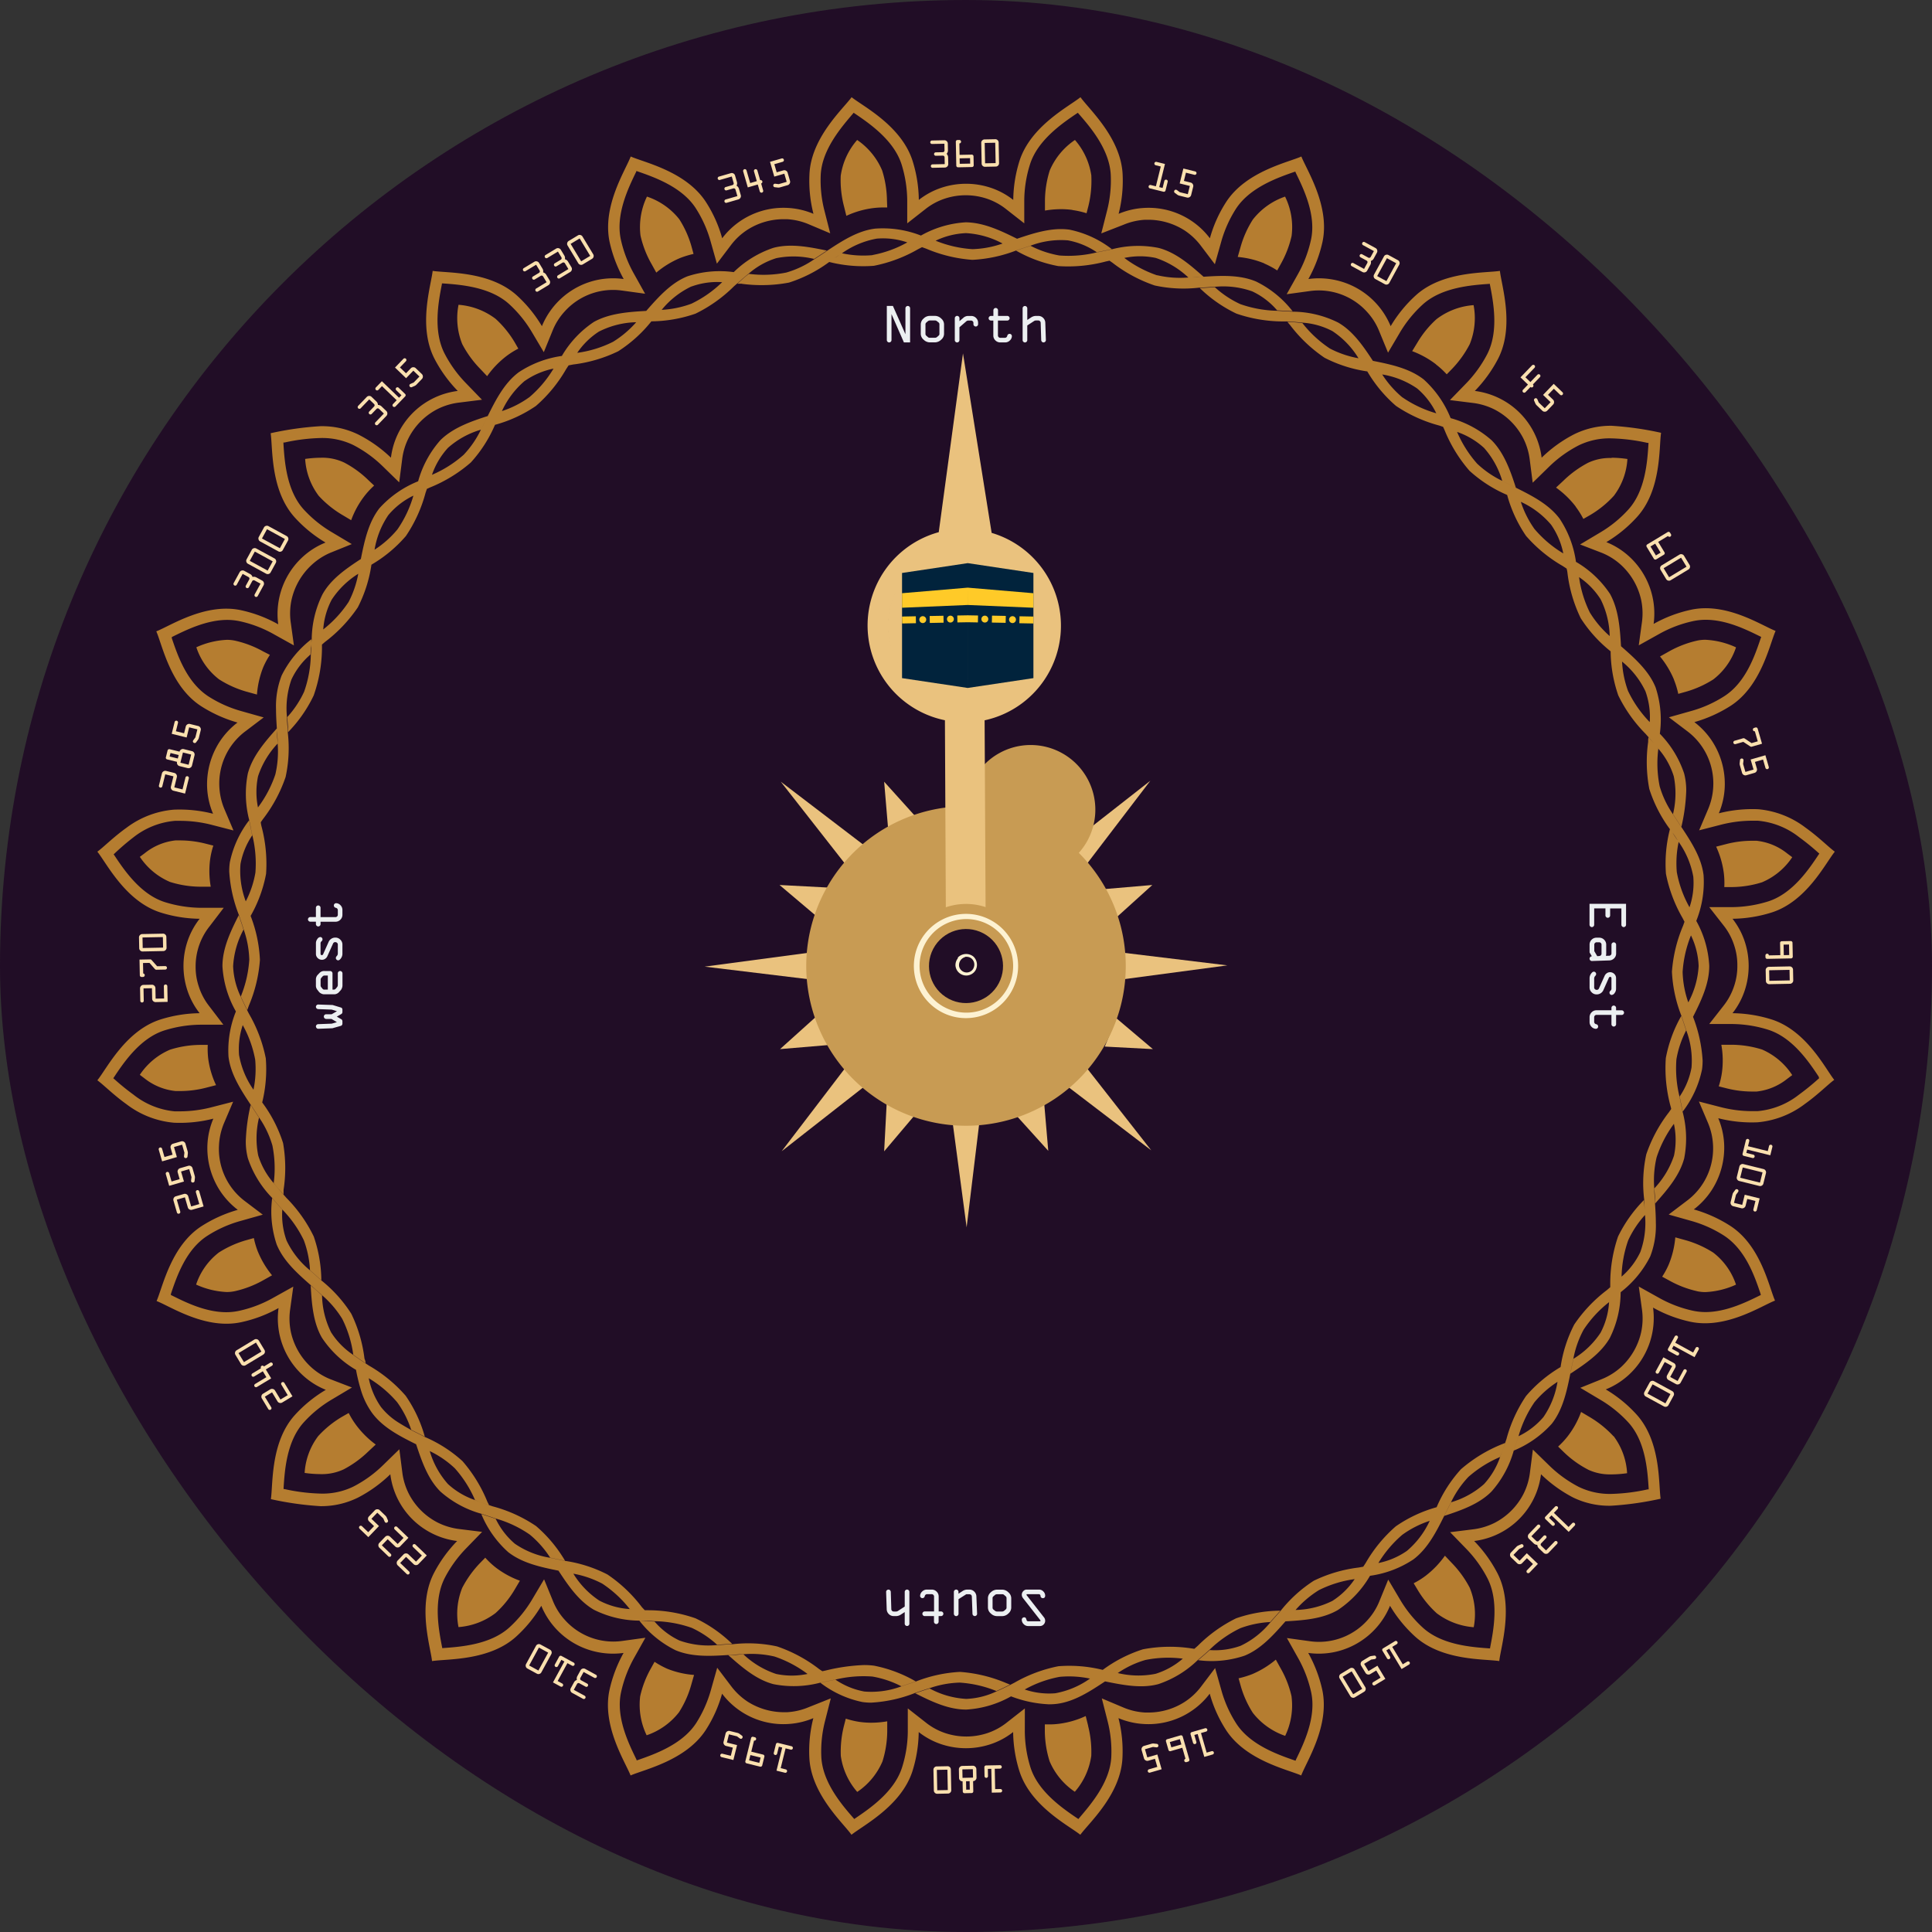
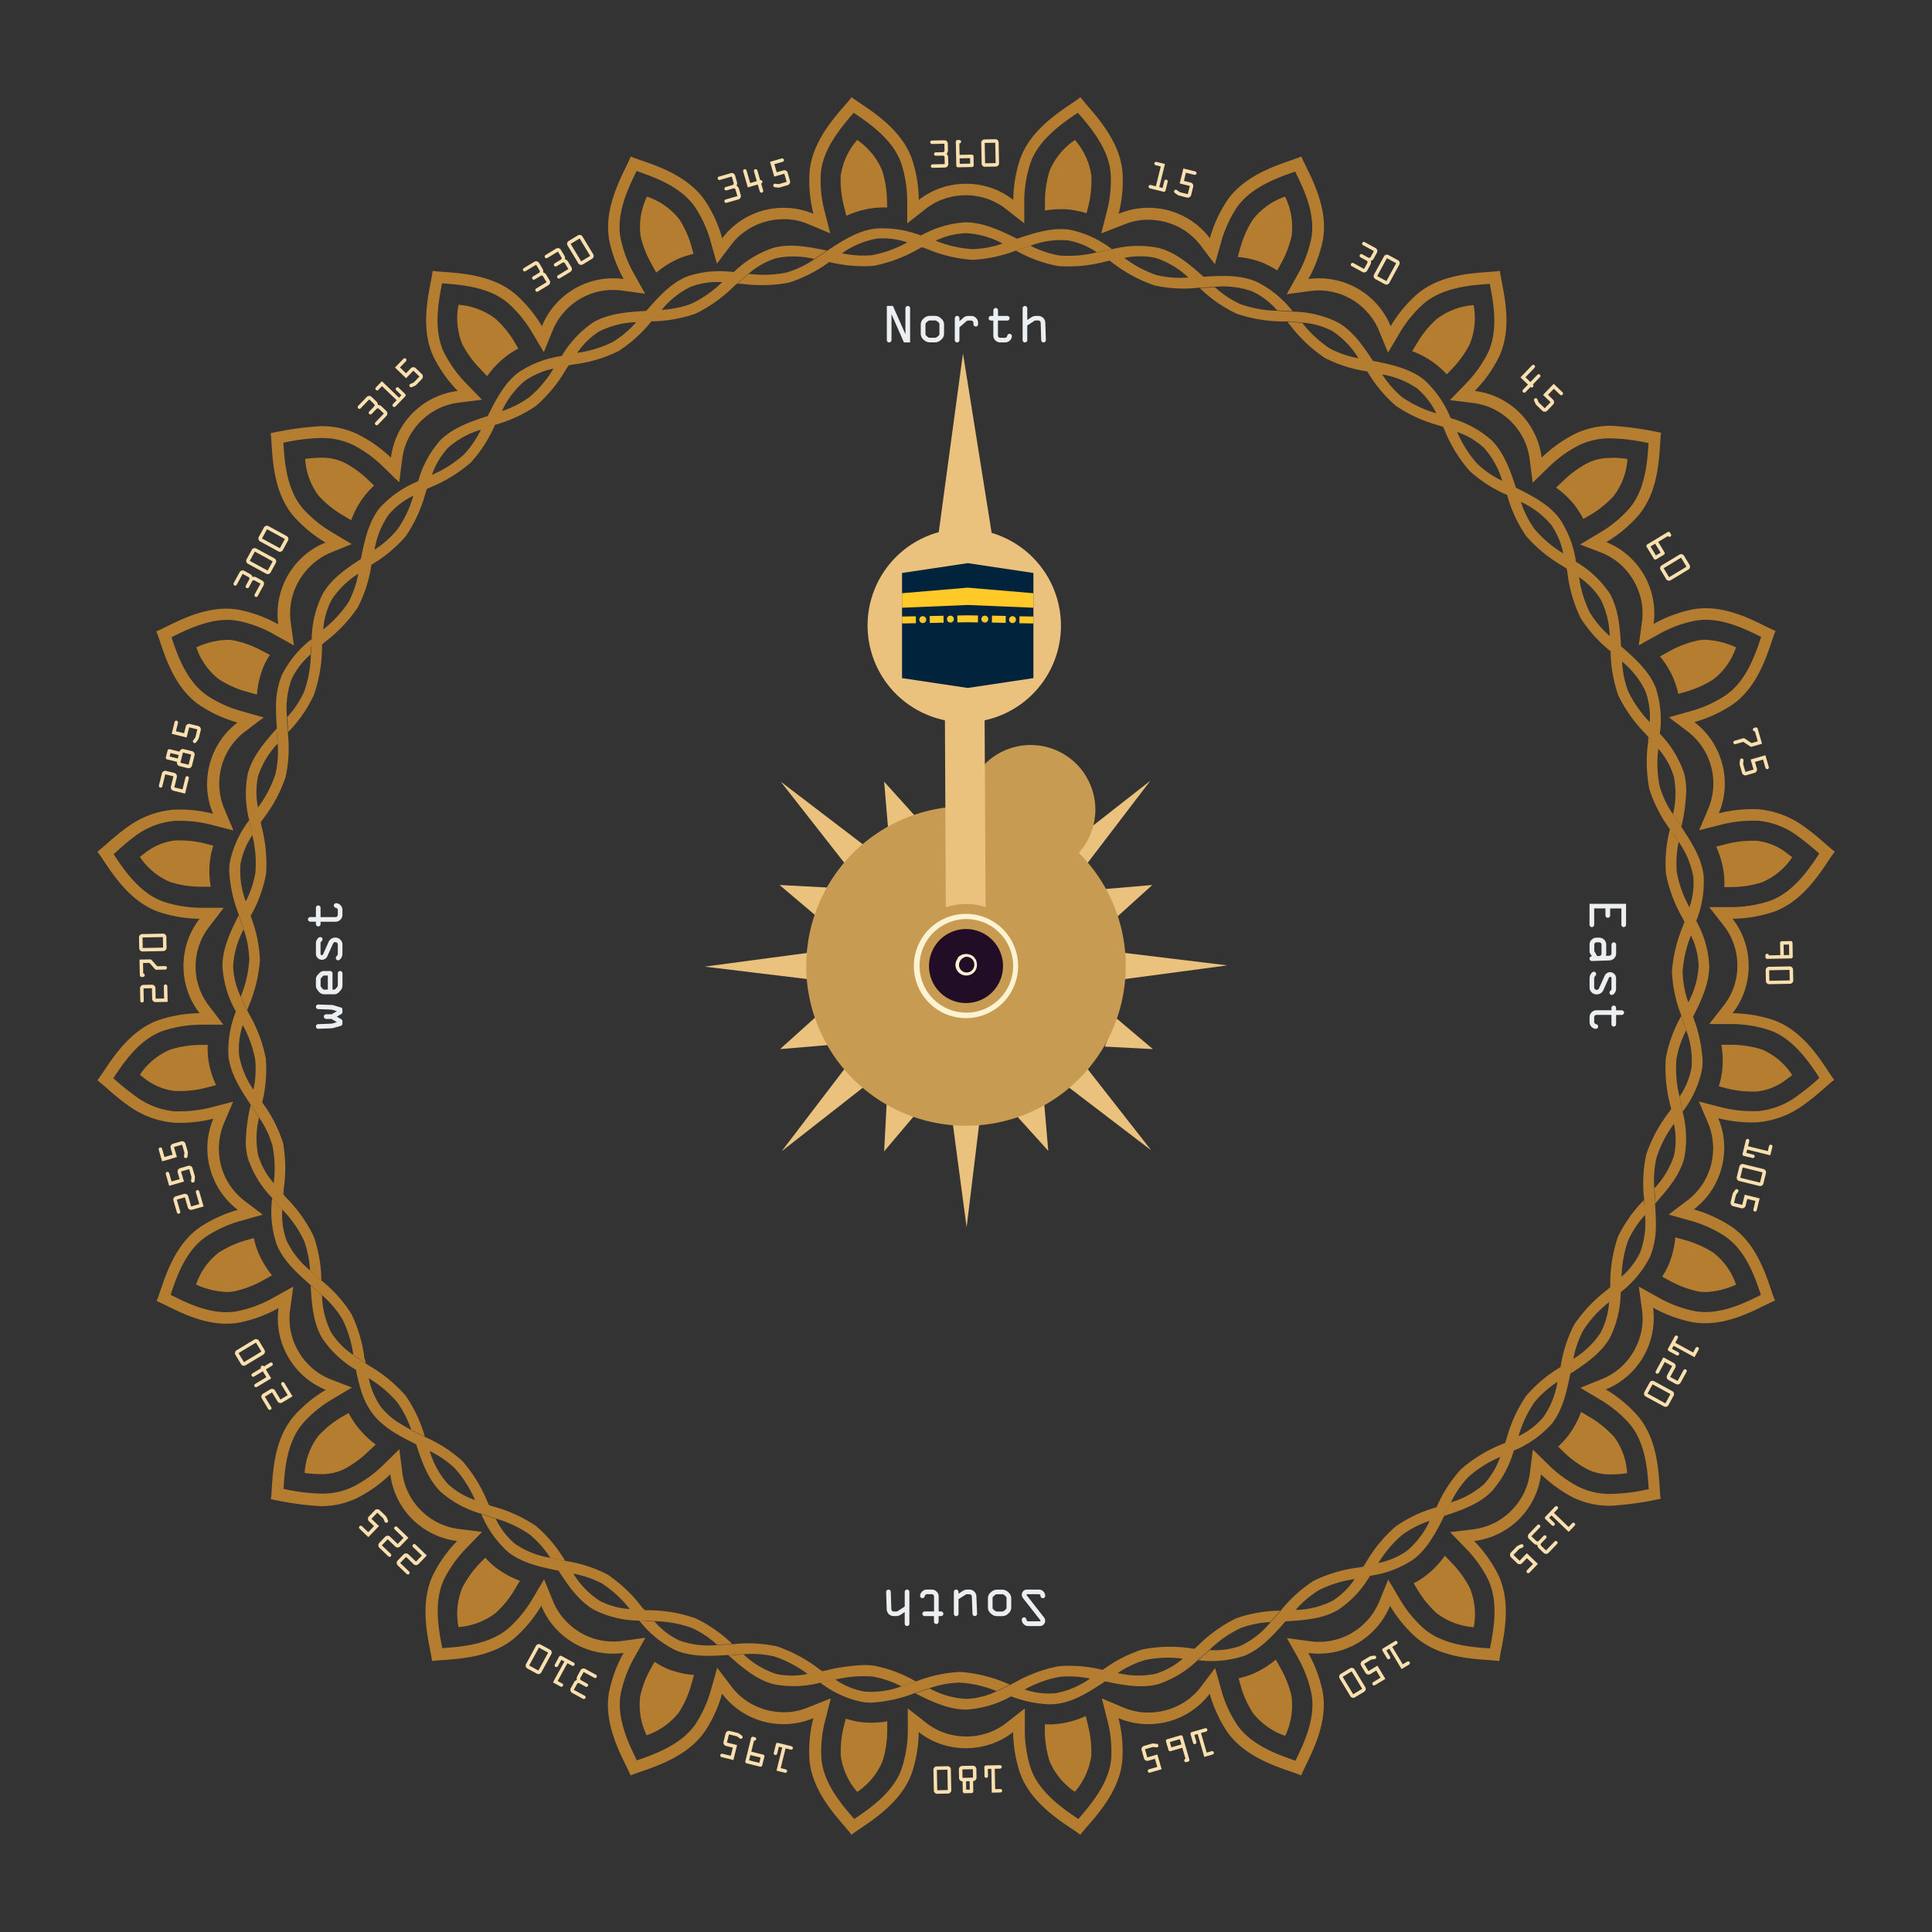
<svg xmlns="http://www.w3.org/2000/svg" id="ic_compass_20_mockup" width="275" height="275" viewBox="0 0 275 275">
  <rect x="0" y="0" width="275" height="275" fill="#333333" stroke="none" />
  <defs>
    <radialGradient id="radial-gradient" cx="1.066" cy="0.583" r="0.366" gradientTransform="translate(-480.365) scale(4.29 1)" gradientUnits="objectBoundingBox">
      <stop offset="0" stop-color="#e5b553" />
      <stop offset="0.48" stop-color="#daab47" />
      <stop offset="1" stop-color="#b57d30" />
    </radialGradient>
  </defs>
  <g id="ic_compass20">
-     <rect id="Rectangle_335" data-name="Rectangle 335" width="275" height="275" rx="137.5" fill="#210d26" />
    <path id="Union_43" data-name="Union 43" d="M-6749.759-2553.74a19.3,19.3,0,0,1-.891-5.561,10.537,10.537,0,0,1-3.33,1.77,11.111,11.111,0,0,1-6.78,0,10.543,10.543,0,0,1-3.33-1.77,19.33,19.33,0,0,1-.891,5.561c-1.6,4.98-7.03,7.73-8.679,9.059-1.221-1.72-5.761-5.78-6-11a18.923,18.923,0,0,1,.57-5.6,10.806,10.806,0,0,1-3.671.839,10.933,10.933,0,0,1-9.32-4.321,18.713,18.713,0,0,1-2.3,5.141c-2.831,4.39-8.781,5.64-10.721,6.5-.781-1.97-4.11-7.07-3-12.18a19.414,19.414,0,0,1,2-5.26,11.043,11.043,0,0,1-3.759-.13,11,11,0,0,1-7.951-6.581,19.1,19.1,0,0,1-3.551,4.361c-3.83,3.509-9.911,3.179-12,3.509-.23-2.1-2.129-7.889.271-12.529a19.3,19.3,0,0,1,3.3-4.561,10.972,10.972,0,0,1-3.6-1.1,10.907,10.907,0,0,1-5.91-8.4,19.381,19.381,0,0,1-4.561,3.3,11.776,11.776,0,0,1-5.379,1.24,45.119,45.119,0,0,1-7.062-1c.321-2.121-.079-8.141,3.44-12a18.966,18.966,0,0,1,4.381-3.559,10.706,10.706,0,0,1-3.2-2,11,11,0,0,1-3.53-9.64,18.973,18.973,0,0,1-5.26,2c-5.1,1.131-10.1-2.229-12.1-3,.86-1.931,2.029-7.859,6.431-10.679a19.377,19.377,0,0,1,5.129-2.3,11,11,0,0,1-2.56-2.761,11.156,11.156,0,0,1-1.761-6.549,10.846,10.846,0,0,1,.841-3.671,19.192,19.192,0,0,1-5.6.58,12.985,12.985,0,0,1-6.77-2.64c-1.86-1.33-3.279-2.779-4.141-3.4,1.351-1.661,4-7.07,9-8.66a19.287,19.287,0,0,1,5.561-.889,10.638,10.638,0,0,1-1.77-3.331,11.115,11.115,0,0,1,0-6.78,10.647,10.647,0,0,1,1.77-3.33,19.289,19.289,0,0,1-5.561-.891c-5-1.589-7.669-7.01-9-8.659.862-.62,2.281-2.071,4.141-3.4a12.991,12.991,0,0,1,6.729-2.58,19.178,19.178,0,0,1,5.6.58,10.788,10.788,0,0,1-.841-3.671,11.154,11.154,0,0,1,1.759-6.549,11.027,11.027,0,0,1,2.561-2.761,19.415,19.415,0,0,1-5.13-2.3c-4.43-2.82-5.569-8.75-6.429-10.681,1.97-.76,6.99-4.12,12.1-3a19.011,19.011,0,0,1,5.259,2,11,11,0,0,1,3.531-9.64,10.669,10.669,0,0,1,3.2-2,19,19,0,0,1-4.371-3.561c-3.519-3.88-3.12-9.9-3.44-12a45.041,45.041,0,0,1,7.06-1,11.78,11.78,0,0,1,5.411,1.181,19.336,19.336,0,0,1,4.65,3.3,10.912,10.912,0,0,1,5.91-8.4,11.009,11.009,0,0,1,3.6-1.1,19.379,19.379,0,0,1-3.3-4.559c-2.4-4.64-.5-10.43-.271-12.53,2.051.33,8.13-.01,12,3.509a19.134,19.134,0,0,1,3.551,4.36,11,11,0,0,1,7.88-6.58,11,11,0,0,1,3.759-.129,19.526,19.526,0,0,1-2-5.26c-1.09-5.11,2.24-10.18,3-12.18,1.941.86,7.89,2.108,10.721,6.5a18.678,18.678,0,0,1,2.3,5.139,10.931,10.931,0,0,1,9.32-4.321,10.838,10.838,0,0,1,3.67.841,19.021,19.021,0,0,1-.57-5.6c.211-5.229,4.751-9.291,6-11,1.679,1.33,7.079,4.06,8.68,9.061a19.283,19.283,0,0,1,.889,5.559,10.6,10.6,0,0,1,3.332-1.77,11.111,11.111,0,0,1,6.78,0,10.6,10.6,0,0,1,3.329,1.77,19.284,19.284,0,0,1,.89-5.559c1.6-4.98,7.03-7.731,8.679-9.061,1.221,1.72,5.761,5.78,6,11a19,19,0,0,1-.57,5.6,10.835,10.835,0,0,1,3.67-.841,10.93,10.93,0,0,1,9.32,4.321,18.65,18.65,0,0,1,2.3-5.139c2.831-4.392,8.78-5.64,10.721-6.5.779,1.969,4.11,7.07,3,12.18a19.526,19.526,0,0,1-2,5.26,11,11,0,0,1,3.759.129,11,11,0,0,1,7.951,6.58,19.074,19.074,0,0,1,3.549-4.36c3.83-3.509,9.911-3.179,12-3.509.23,2.1,2.131,7.89-.269,12.53a19.379,19.379,0,0,1-3.3,4.559,11,11,0,0,1,3.6,1.1,10.913,10.913,0,0,1,5.911,8.4,19.308,19.308,0,0,1,4.559-3.3,11.754,11.754,0,0,1,5.381-1.241,45.043,45.043,0,0,1,7.06,1c-.319,2.119.08,8.139-3.44,12a19.011,19.011,0,0,1-4.35,3.561,10.686,10.686,0,0,1,3.2,2,11,11,0,0,1,3.53,9.639,19.027,19.027,0,0,1,5.26-2c5.1-1.129,10.1,2.229,12.1,3-.86,1.931-2.031,7.861-6.429,10.681a19.435,19.435,0,0,1-5.131,2.3,10.968,10.968,0,0,1,2.56,2.76,11.155,11.155,0,0,1,1.759,6.55,10.794,10.794,0,0,1-.839,3.67,19.3,19.3,0,0,1,5.6-.58,13.008,13.008,0,0,1,6.77,2.641c1.86,1.33,3.281,2.78,4.139,3.4-1.349,1.66-4,7.07-9,8.659a19.289,19.289,0,0,1-5.561.891,10.657,10.657,0,0,1,1.77,3.33,11.115,11.115,0,0,1,0,6.78,10.648,10.648,0,0,1-1.77,3.331,19.287,19.287,0,0,1,5.561.889c4.98,1.591,7.65,7.01,8.919,8.6-.86.62-2.28,2.071-4.14,3.4a13.005,13.005,0,0,1-6.77,2.64,19.288,19.288,0,0,1-5.6-.58,10.788,10.788,0,0,1,.839,3.67,11.163,11.163,0,0,1-1.76,6.55,11.026,11.026,0,0,1-2.559,2.76,19.377,19.377,0,0,1,5.129,2.3c4.431,2.82,5.569,8.75,6.431,10.679-1.97.76-6.99,4.12-12.1,3a19.025,19.025,0,0,1-5.26-2,11,11,0,0,1-3.53,9.641,10.746,10.746,0,0,1-3.2,2,18.973,18.973,0,0,1,4.369,3.559c3.521,3.88,3.121,9.9,3.44,12a44.832,44.832,0,0,1-7.06,1,11.751,11.751,0,0,1-5.41-1.179,19.373,19.373,0,0,1-4.559-3.3,10.908,10.908,0,0,1-5.911,8.4,10.978,10.978,0,0,1-3.6,1.1,19.353,19.353,0,0,1,3.3,4.561c2.4,4.64.5,10.429.27,12.529-2.05-.33-8.13.01-12-3.509a19.1,19.1,0,0,1-3.55-4.361,10.991,10.991,0,0,1-7.88,6.58,11,11,0,0,1-3.76.131,19.528,19.528,0,0,1,2,5.26c1.089,5.11-2.24,10.18-3,12.18-1.941-.86-7.891-2.11-10.721-6.5a18.714,18.714,0,0,1-2.3-5.141,10.934,10.934,0,0,1-9.322,4.321,10.8,10.8,0,0,1-3.669-.839,18.939,18.939,0,0,1,.57,5.6c-.209,5.231-4.749,9.291-6,11C-6742.76-2546.01-6748.16-2548.74-6749.759-2553.74Zm.77-5.59a17.678,17.678,0,0,0,.81,5.079c1.119,3.481,4.639,5.861,6.74,7.281l.079.05.061-.079c1.62-1.91,4.44-5.11,4.62-8.76a17.331,17.331,0,0,0-.53-5.11l-.82-3.221,3.06,1.29a9.2,9.2,0,0,0,3.11.72h.52a9.533,9.533,0,0,0,5.1-1.509,9.142,9.142,0,0,0,2.338-2.179l2-2.64.9,3.189a17.2,17.2,0,0,0,2.1,4.69c1.979,3.079,5.991,4.46,8.389,5.29h.09a.31.31,0,0,0,0-.08c1.11-2.28,2.97-6.091,2.189-9.66a17.642,17.642,0,0,0-1.829-4.81l-1.62-2.891,3.279.451a9.07,9.07,0,0,0,1.28.09,9.26,9.26,0,0,0,6.911-3.089,8.977,8.977,0,0,0,1.7-2.711l1.25-3.06,1.691,2.851a17.286,17.286,0,0,0,3.25,4c2.709,2.459,6.938,2.76,9.46,2.939h.1v-.09c.489-2.49,1.29-6.65-.38-9.9a17.672,17.672,0,0,0-3-4.169l-2.309-2.38,3.29-.411a9.384,9.384,0,0,0,3.06-.929,9.487,9.487,0,0,0,4.079-4.081,9.291,9.291,0,0,0,.931-3.06l.419-3.279,2.37,2.309a17.545,17.545,0,0,0,4.16,3,10.092,10.092,0,0,0,4.661,1,26.685,26.685,0,0,0,5.139-.641h.15v-.15c-.161-2.5-.43-6.669-2.88-9.37a17.435,17.435,0,0,0-4-3.24l-2.85-1.7,3.07-1.24a9.246,9.246,0,0,0,2.72-1.7,9.584,9.584,0,0,0,2.878-5,9.26,9.26,0,0,0,.111-3.2l-.451-3.271,2.891,1.611a17.393,17.393,0,0,0,4.81,1.829,8.7,8.7,0,0,0,1.78.19c2.96,0,5.851-1.43,7.759-2.369l.142-.071a.269.269,0,0,1-.05-.159c-.852-2.521-2.142-6.281-5.2-8.281a17.174,17.174,0,0,0-4.688-2.1l-3.191-.9,2.641-2a9.289,9.289,0,0,0,3.67-7.911,9.264,9.264,0,0,0-.71-3.12l-1.3-3.06,3.221.831a18.034,18.034,0,0,0,4.321.541h.8a11.085,11.085,0,0,0,5.891-2.34,33.842,33.842,0,0,0,2.759-2.24l.119-.1-.059-.23c-1.381-2.081-3.711-5.561-7.17-6.671a17.687,17.687,0,0,0-5.081-.82h-3.33l2.05-2.62a9.073,9.073,0,0,0,1.5-2.81,8.835,8.835,0,0,0,.451-2.9,8.757,8.757,0,0,0-.451-2.87,8.936,8.936,0,0,0-1.5-2.82l-2.05-2.62h3.33a17.763,17.763,0,0,0,5.081-.82c3.459-1.111,5.789-4.59,7.17-6.671l.09-.129-.121-.1a33.7,33.7,0,0,0-2.759-2.24,11.084,11.084,0,0,0-5.891-2.34h-.8a18.053,18.053,0,0,0-4.321.541l-3.219.829,1.3-3.06a9.337,9.337,0,0,0,.709-3.119,9.3,9.3,0,0,0-3.669-7.911l-2.641-2,3.189-.9a17.2,17.2,0,0,0,4.69-2.1c3.06-1.96,4.35-5.761,5.2-8.281a.271.271,0,0,0,.05-.161l-.14-.069c-1.91-.939-4.761-2.369-7.761-2.369a8.56,8.56,0,0,0-1.779.19,17.327,17.327,0,0,0-4.851,1.839l-2.889,1.61.449-3.269a9.308,9.308,0,0,0-.108-3.2,9.547,9.547,0,0,0-2.891-5,9.111,9.111,0,0,0-2.709-1.7l-3.091-1.19,2.852-1.7a17.237,17.237,0,0,0,4-3.25c2.45-2.69,2.72-6.861,2.88-9.362v-.148h-.15a26.439,26.439,0,0,0-5.141-.641,10,10,0,0,0-4.648,1,17.366,17.366,0,0,0-4.171,3l-2.369,2.311-.421-3.281a9.264,9.264,0,0,0-.929-3.058,9.48,9.48,0,0,0-4.081-4.081,9.358,9.358,0,0,0-3.06-.931l-3.29-.409,2.311-2.38a17.71,17.71,0,0,0,3-4.16c1.67-3.26.871-7.42.38-9.911v-.09h-.11c-2.53.18-6.749.48-9.46,2.941a17.387,17.387,0,0,0-3.25,4l-1.681,2.849-1.259-3.06a8.944,8.944,0,0,0-1.7-2.709,9.256,9.256,0,0,0-6.91-3.089,9.052,9.052,0,0,0-1.279.09l-3.28.449,1.62-2.889a17.663,17.663,0,0,0,1.829-4.81c.81-3.571-1.079-7.381-2.189-9.66a.324.324,0,0,0,0-.081h-.09c-2.39.831-6.39,2.21-8.39,5.281a17.413,17.413,0,0,0-2.1,4.7l-.9,3.191-2-2.64a9.37,9.37,0,0,0-2.34-2.19,9.634,9.634,0,0,0-5.1-1.5h-.48a9.287,9.287,0,0,0-3.11.72l-3.139,1.221.82-3.221a17.379,17.379,0,0,0,.53-5.11c-.181-3.651-2.951-6.851-4.621-8.761l-.059-.079-.081.05c-2.1,1.419-5.62,3.8-6.73,7.281a17.431,17.431,0,0,0-.82,5.079v3.331l-2.63-2.06a9.016,9.016,0,0,0-2.81-1.49,9.514,9.514,0,0,0-5.78,0,9.014,9.014,0,0,0-2.81,1.49l-2.63,2.06v-3.331a17.678,17.678,0,0,0-.81-5.079c-1.121-3.481-4.64-5.861-6.74-7.281l-.08-.05-.06.079c-1.62,1.91-4.44,5.11-4.622,8.761a17.332,17.332,0,0,0,.532,5.11l.818,3.21-3.06-1.29a9.188,9.188,0,0,0-3.11-.72h-.52a9.538,9.538,0,0,0-5.1,1.509,9.165,9.165,0,0,0-2.34,2.181l-2,2.639-.9-3.19a17.322,17.322,0,0,0-2.1-4.69c-1.98-3.079-5.991-4.459-8.391-5.29h-.09a.308.308,0,0,0,0,.079c-1.11,2.281-2.97,6.091-2.189,9.66a17.662,17.662,0,0,0,1.831,4.811l1.62,2.9-3.281-.451a9.032,9.032,0,0,0-1.279-.09,9.254,9.254,0,0,0-6.91,3.091,8.951,8.951,0,0,0-1.7,2.709l-1.249,3.06-1.691-2.851a17.387,17.387,0,0,0-3.25-4c-2.709-2.459-6.93-2.76-9.46-2.939h-.1v.09c-.49,2.49-1.29,6.65.38,9.9a17.6,17.6,0,0,0,3,4.169l2.321,2.4-3.29.411a9.318,9.318,0,0,0-3.06.929,9.484,9.484,0,0,0-4.081,4.081,9.241,9.241,0,0,0-.929,3.06l-.421,3.28-2.369-2.311a17.546,17.546,0,0,0-4.16-3,10.09,10.09,0,0,0-4.661-1,26.439,26.439,0,0,0-5.14.641h-.15a.754.754,0,0,1,0,.148c.161,2.5.43,6.671,2.88,9.37a17.458,17.458,0,0,0,4,3.241l2.849,1.7-3.068,1.24a9.236,9.236,0,0,0-2.63,1.71,9.585,9.585,0,0,0-2.88,5,9.308,9.308,0,0,0-.11,3.2l.451,3.269-2.891-1.609a17.33,17.33,0,0,0-4.809-1.831,8.689,8.689,0,0,0-1.781-.19c-2.96,0-5.849,1.43-7.759,2.371l-.14.069v.161c.85,2.52,2.139,6.279,5.2,8.28a17.238,17.238,0,0,0,4.69,2.1l3.189.9-2.64,2a9.289,9.289,0,0,0-3.67,7.909,9.337,9.337,0,0,0,.71,3.121l1.3,3.06-3.221-.831a18.116,18.116,0,0,0-4.319-.539h-.8a11.049,11.049,0,0,0-5.89,2.34,33.55,33.55,0,0,0-2.709,2.319l-.121.1.09.129c1.38,2.081,3.711,5.561,7.17,6.671a17.731,17.731,0,0,0,5.081.819h3.33l-2,2.621a9.132,9.132,0,0,0-2,5.709,8.706,8.706,0,0,0,.449,2.87,8.913,8.913,0,0,0,1.5,2.82l2,2.62h-3.329a17.674,17.674,0,0,0-5.081.82c-3.459,1.11-5.791,4.59-7.17,6.671l-.09.13.121.1a33.6,33.6,0,0,0,2.76,2.24,11.068,11.068,0,0,0,5.838,2.369h.8a18.032,18.032,0,0,0,4.319-.541l3.221-.829-1.3,3.06a9.289,9.289,0,0,0-.709,3.12,9.291,9.291,0,0,0,3.59,7.9l2.64,2-3.191.9a17.234,17.234,0,0,0-4.688,2.1c-3.06,1.962-4.35,5.761-5.2,8.281v.16l.142.061c1.91.95,4.759,2.38,7.759,2.38a8.684,8.684,0,0,0,1.78-.19,17.372,17.372,0,0,0,4.85-1.841l2.891-1.61-.451,3.271a9.323,9.323,0,0,0,.11,3.2,9.538,9.538,0,0,0,2.891,5,9,9,0,0,0,2.709,1.7l3.089,1.19-2.85,1.7a17.2,17.2,0,0,0-4,3.25c-2.45,2.691-2.722,6.859-2.88,9.36a.7.7,0,0,1,0,.15h.15a26.512,26.512,0,0,0,5.139.639,9.985,9.985,0,0,0,4.65-1,17.367,17.367,0,0,0,4.17-3l2.37-2.309.419,3.28a9.291,9.291,0,0,0,.931,3.06,9.473,9.473,0,0,0,4.079,4.079,9.387,9.387,0,0,0,3.06.931l3.29.409-2.309,2.381a17.743,17.743,0,0,0-3,4.16c-1.67,3.259-.869,7.419-.378,9.909v.09h.109c2.52-.179,6.75-.48,9.46-2.939a17.416,17.416,0,0,0,3.25-4l1.69-2.849,1.25,3.06a8.9,8.9,0,0,0,1.7,2.709,9.262,9.262,0,0,0,6.909,3.091,9.381,9.381,0,0,0,1.281-.09l3.28-.451-1.62,2.889a17.743,17.743,0,0,0-1.831,4.811c-.81,3.57,1.081,7.379,2.19,9.66a.308.308,0,0,0,0,.079h.09c2.39-.831,6.391-2.21,8.391-5.281a17.489,17.489,0,0,0,2.1-4.7l.9-3.19,2,2.639a9.388,9.388,0,0,0,2.34,2.191,9.649,9.649,0,0,0,5.1,1.5h.48a9.194,9.194,0,0,0,3.11-.72l3.141-1.25-.82,3.221a17.347,17.347,0,0,0-.53,5.11c.179,3.651,2.949,6.851,4.619,8.76l.061.079.08-.05c2.1-1.419,5.621-3.8,6.729-7.281a17.317,17.317,0,0,0,.82-5.079v-3.331l2.63,2.06a9.014,9.014,0,0,0,2.81,1.49,9.52,9.52,0,0,0,5.782,0,9.014,9.014,0,0,0,2.81-1.49l2.63-2.06Zm-26.19,3.43a14.927,14.927,0,0,1,.44-4.26l.269-1.05a11.854,11.854,0,0,0,2,.47,11.95,11.95,0,0,0,1.609.111,13.578,13.578,0,0,0,2.29-.2v1.461a14.808,14.808,0,0,1-.679,4.25,9.925,9.925,0,0,1-3.59,4.34A9.862,9.862,0,0,1-6775.179-2555.9Zm29.72.76a14.741,14.741,0,0,1-.68-4.25v-1h.63a10.719,10.719,0,0,0,1.409-.09,12.834,12.834,0,0,0,3.78-1.1l.35,1.409h-.01a14.813,14.813,0,0,1,.451,4.26,9.874,9.874,0,0,1-2.341,5.11A9.908,9.908,0,0,1-6745.459-2555.14Zm28.929-6.89a14.411,14.411,0,0,1-1.75-3.92l-.28-1a13.664,13.664,0,0,0,1.929-.589,13.274,13.274,0,0,0,3.371-2.071l.709,1.28a14.359,14.359,0,0,1,1.541,4h-.01a9.991,9.991,0,0,1-.91,5.571A9.937,9.937,0,0,1-6716.53-2562.031Zm-87.21-2.35a14.4,14.4,0,0,1,1.541-4l.509-.92a12.231,12.231,0,0,0,1.831,1,12.8,12.8,0,0,0,3.791.87l-.4,1.4a14.4,14.4,0,0,1-1.75,3.92,9.873,9.873,0,0,1-4.6,3.269A10.013,10.013,0,0,1-6803.741-2564.381Zm39.151-.439.269-.091c.6-.209,1.2-.409,1.791-.589a12.37,12.37,0,0,0,5.2,1.48,10.985,10.985,0,0,0,4.33-1.081c.641-.28,1.281-.589,1.941-.919l.6-.311a20.516,20.516,0,0,1,6.25-2.34,19.808,19.808,0,0,1,6.31.52l.042-.029a19.55,19.55,0,0,1,5.68-2.9,20.522,20.522,0,0,1,6.7-.16l.622.09.488-.43a20.5,20.5,0,0,1,5.45-3.91,19.67,19.67,0,0,1,6.3-1.09l-.282.319-1.16,1.3a14.326,14.326,0,0,0-4.259.879,16.5,16.5,0,0,0-4.371,3.06l-.649.58-1,.86a14.765,14.765,0,0,1-5.65,3.461c-2.419.649-5,.13-7.58-.39l.18-.13c.549-.361,1.09-.72,1.63-1.06a12.454,12.454,0,0,0,5.379.111,10.881,10.881,0,0,0,3.88-2.16,16.4,16.4,0,0,0-5.331.19,13.65,13.65,0,0,0-3.929,1.86c-.541.34-1.081.7-1.63,1.06l-.18.13c-2.17,1.44-4.41,2.9-6.911,3.2a9.486,9.486,0,0,1-1.061.06,17.2,17.2,0,0,1-5.406-1.132l-.023.011a14.7,14.7,0,0,1-6.36,1.87C-6759.881-2562.5-6762.271-2563.65-6764.59-2564.82Zm19.92,0a12.3,12.3,0,0,0,4.956-2.09,14.487,14.487,0,0,0-4.315-.25,16.171,16.171,0,0,0-4.974,1.8A10.837,10.837,0,0,0-6744.67-2564.82Zm-27.42,1.249a14.642,14.642,0,0,1-6-2.749l1.148-.24,1-.2a10.716,10.716,0,0,0,4.119,1.691,12.208,12.208,0,0,0,5.3-.75l1.73-.572.33-.119a20.049,20.049,0,0,1,6.191-1.351h.09a20.623,20.623,0,0,1,6.55,1.591l.541.211c-.662.33-1.3.639-1.941.919a16.744,16.744,0,0,0-5.22-1.2,14.119,14.119,0,0,0-4.311.8c-.589.18-1.189.38-1.789.589l-.269.09a20.033,20.033,0,0,1-6.248,1.374A8.723,8.723,0,0,1-6772.09-2563.571Zm1.411-3.63a16.915,16.915,0,0,0-5.31.44l-1,.2-1.15.24a14.819,14.819,0,0,1-6.64.2c-2.45-.651-4.471-2.4-6.42-4.131h.319c.62,0,1.24-.09,1.841-.109a12.492,12.492,0,0,0,4.651,2.789,10.826,10.826,0,0,0,4.469,0h0a16.659,16.659,0,0,0-4.7-2.48,14.272,14.272,0,0,0-4.39-.33c-.6,0-1.219.061-1.839.111h-.321c-2.58.169-5.219.3-7.54-.68a14.859,14.859,0,0,1-5.15-4.21l1.221.071.948.059a10.654,10.654,0,0,0,3.541,2.7,12.3,12.3,0,0,0,5.32.649l1.841-.109h.32a19.264,19.264,0,0,1,6.41.3,20.67,20.67,0,0,1,6,3.231l.45.3h0l.51-.109a26.8,26.8,0,0,1,5.439-.77,11.045,11.045,0,0,1,1.411.09,19.18,19.18,0,0,1,5.938,2.24l-.33.119-1.729.572A14.159,14.159,0,0,0-6770.679-2567.2Zm46.359-2.33,1-.86.651-.58a10.746,10.746,0,0,0,4.4-.61,12.179,12.179,0,0,0,4.229-3.329l1.161-1.3.28-.319a19.453,19.453,0,0,1,4.74-4.31,20.18,20.18,0,0,1,6.4-1.881l.642-.118.008-.012.34-.52a20.4,20.4,0,0,1,4.279-5.21,19.313,19.313,0,0,1,5.811-2.724l.021-.035a19.157,19.157,0,0,1,3.438-5.36,20.578,20.578,0,0,1,5.822-3.561l.47-.19c-.23.7-.459,1.371-.72,2a16.692,16.692,0,0,0-4.511,2.841,14.07,14.07,0,0,0-2.451,3.57c-.28.54-.549,1.09-.829,1.651l-.14.29c-1.16,2.33-2.371,4.7-4.411,6.229a14.774,14.774,0,0,1-6.158,2.324l-.052.076a14.667,14.667,0,0,1-4.55,4.809c-2.177,1.259-4.842,1.45-7.44,1.6l-.009.011c-1.709,1.95-3.49,3.939-5.82,4.88a14.732,14.732,0,0,1-4.683.764A14.721,14.721,0,0,1-6724.32-2569.531Zm17.189-9.969a14.574,14.574,0,0,0-3.32,2.82,12.323,12.323,0,0,0,5.24-1.29,10.773,10.773,0,0,0,3.173-3.1A16.235,16.235,0,0,0-6707.131-2579.5Zm11.86-7.87a16.54,16.54,0,0,0-3.392,4.009,10.839,10.839,0,0,0,4.062-1.729,12.377,12.377,0,0,0,3.244-4.276A14.188,14.188,0,0,0-6695.271-2587.369Zm-101.129,13.239a16.693,16.693,0,0,0-5.25-.95l-.95-.059-1.261-.021a14.7,14.7,0,0,1-6.45-1.54c-2.167-1.252-3.653-3.426-5.057-5.573-2.544-.509-5.148-1.071-7.154-2.637a14.9,14.9,0,0,1-3.831-5.419l1.192.389.86.29a10.739,10.739,0,0,0,2.72,3.54,12.24,12.24,0,0,0,5,2l1.78.371.34.069a19.369,19.369,0,0,1,6.06,1.939,20.522,20.522,0,0,1,4.92,4.671l.4.42h.532a20.654,20.654,0,0,1,6.688,1.15,19.521,19.521,0,0,1,5.231,3.651h-.319l-1.841.109A14.123,14.123,0,0,0-6796.4-2574.131Zm-13.15-3.879a10.785,10.785,0,0,0,4.29,1.2c.15.017.3.033.455.048l-.416-.048a16.594,16.594,0,0,0-3.918-3.621,14.283,14.283,0,0,0-4.091-1.409l-.018,0A12.246,12.246,0,0,0-6809.55-2578.01Zm119.181,1.789a14.59,14.59,0,0,1-2.711-3.33l-.56-.931a11.249,11.249,0,0,0,1.7-1.059,13.262,13.262,0,0,0,2.749-2.862l1,1.06a14.917,14.917,0,0,1,2.53,3.5,9.838,9.838,0,0,1,.57,5.619A9.99,9.99,0,0,1-6690.369-2576.22Zm-138.691-3.62a15.084,15.084,0,0,1,2.52-3.511l.751-.769a11.489,11.489,0,0,0,1.52,1.42,12.992,12.992,0,0,0,3.411,1.86l-.751,1.269a14.334,14.334,0,0,1-2.71,3.331,9.935,9.935,0,0,1-5.279,2A9.871,9.871,0,0,1-6829.061-2579.84Zm14.63-3.841-.34-.069-1.778-.37a14.194,14.194,0,0,0-2.912-3.292,16.336,16.336,0,0,0-4.839-2.28l-.86-.29-1.192-.39a14.705,14.705,0,0,1-5.819-3.159c-1.779-1.77-2.649-4.281-3.459-6.731-2.33-1.159-4.7-2.369-6.231-4.409a10.944,10.944,0,0,1-1.7-3.561,25.225,25.225,0,0,1-.625-2.619l-.045-.03a14.688,14.688,0,0,1-4.811-4.551c-1.259-2.181-1.449-4.851-1.6-7.45l.161.14c.488.43,1,.86,1.459,1.3a12.323,12.323,0,0,0,1.29,5.25,10.781,10.781,0,0,0,3.11,3.179c.559.42,1.15.81,1.77,1.221l.52.339a20.36,20.36,0,0,1,5.21,4.281,19.291,19.291,0,0,1,2.73,5.83l-.27-.14-1.671-.841a14.143,14.143,0,0,0-2-3.929,16.447,16.447,0,0,0-4.044-3.413,10.85,10.85,0,0,0,1.735,4.083,9.73,9.73,0,0,0,2.62,2.3c.53.338,1.1.649,1.689,1l1.671.839.27.14a19.184,19.184,0,0,1,5.36,3.44,20.633,20.633,0,0,1,3.559,5.82c.071.121.14.271.221.43-.7-.23-1.371-.459-2-.72a16.648,16.648,0,0,0-2.869-4.509,14.02,14.02,0,0,0-3.571-2.451,12.222,12.222,0,0,0,2.59,4.69,10.909,10.909,0,0,0,3.82,2.269c.66.261,1.33.49,2,.72l.561.19a20.344,20.344,0,0,1,6.158,2.8A19.565,19.565,0,0,1-6814.43-2583.681Zm125.15-6.39.14-.29c.28-.56.549-1.11.829-1.649a12.21,12.21,0,0,0,4.692-2.59,10.946,10.946,0,0,0,2.27-3.82c.261-.66.49-1.33.72-2,.06-.19.119-.371.19-.561a20.3,20.3,0,0,1,2.8-6.16,19.6,19.6,0,0,1,4.911-4.112,19.3,19.3,0,0,1,1.939-6.048,20.711,20.711,0,0,1,4.669-4.92l.461-.4v-.52a20.65,20.65,0,0,1,1.109-6.69,19.546,19.546,0,0,1,3.68-5.189v.319c.062.358.1.726.128,1.1-.023-.393-.062-.791-.088-1.2v-.319a19.189,19.189,0,0,1-.14-2.312,19.274,19.274,0,0,1,.44-4.1,20.641,20.641,0,0,1,3.231-6l.316-.458a3.58,3.58,0,0,0-.107-.444,20.762,20.762,0,0,1-.708-5.4q0-.7.048-1.392a19.208,19.208,0,0,1,2.2-6l.121.33c.19.58.388,1.161.57,1.73a14.124,14.124,0,0,0-1.382,4.11q-.051.668-.048,1.337a16.907,16.907,0,0,0,.488,3.973c.071.32.129.649.2,1l.24,1.15a14.819,14.819,0,0,1,.5,3.829,14.845,14.845,0,0,1-.274,2.811c-.651,2.45-2.4,4.469-4.131,6.421v-.321c0-.62-.09-1.24-.11-1.839a12.515,12.515,0,0,0,2.791-4.651,10.834,10.834,0,0,0,.233-2.235,10.834,10.834,0,0,0-.233-2.235c0-.021-.006-.041-.009-.062a16.649,16.649,0,0,0-2.471,4.792,14.24,14.24,0,0,0-.375,3.285q0,.552.045,1.1c0,.6.059,1.219.108,1.839v.321c.062.927.118,1.862.119,2.787a12.085,12.085,0,0,1-.8,4.753,14.867,14.867,0,0,1-4.2,5.085c0,.025-.007.05-.012.075a14.7,14.7,0,0,1-1.541,6.45c-1.26,2.179-3.45,3.659-5.61,5.081a2.622,2.622,0,0,0,.05-.281c.129-.63.25-1.24.38-1.839a12.208,12.208,0,0,0,3.87-3.72,10.731,10.731,0,0,0,1.2-4.291q.029-.25.053-.507c-.017.154-.035.307-.053.458a16.505,16.505,0,0,0-3.62,3.92,14.229,14.229,0,0,0-1.451,4.089c-.129.6-.25,1.211-.38,1.839a2.622,2.622,0,0,1-.05.281c-.51,2.549-1.069,5.158-2.639,7.168a14.928,14.928,0,0,1-5.421,3.83l.39-1.19c.1-.29.2-.57.29-.86a10.758,10.758,0,0,0,3.541-2.72,12.266,12.266,0,0,0,2-5l0-.014a14.361,14.361,0,0,0-3.263,2.884,16.441,16.441,0,0,0-2.28,4.849c-.09.29-.19.57-.29.86l-.39,1.19a14.706,14.706,0,0,1-3.16,5.821C-6684.32-2591.75-6686.829-2590.88-6689.28-2590.07Zm23.621-32.5v0Zm0-.054Zm2.56-6.68a16.675,16.675,0,0,0-.948,5.18,10.6,10.6,0,0,0,2.678-3.521,12.3,12.3,0,0,0,.709-4.137q0-.558-.053-1.116A14.129,14.129,0,0,0-6663.1-2629.3Zm-5.73,32.64a14.555,14.555,0,0,1-3.48-2.52l-.77-.751a11.8,11.8,0,0,0,1.359-1.459,12.863,12.863,0,0,0,1.91-3.469l1.281.76a15.022,15.022,0,0,1,3.34,2.709v-.04a9.7,9.7,0,0,1,1.929,5.29,16.141,16.141,0,0,1-2.219.169q-.13,0-.259,0A7.229,7.229,0,0,1-6668.83-2596.66Zm-180.449.649a16.207,16.207,0,0,1-2.221-.169,9.619,9.619,0,0,1,1.931-5.24,14.692,14.692,0,0,1,3.34-2.72l1-.57a11.859,11.859,0,0,0,1.09,1.76,13.3,13.3,0,0,0,2.759,2.73l-1.069,1a15.071,15.071,0,0,1-3.49,2.53,7.29,7.29,0,0,1-3.079.683Q-6849.148-2596.006-6849.279-2596.011Zm6.469-15.779c-.62-.411-1.21-.8-1.77-1.221a16.212,16.212,0,0,0-1.57-5.1,14.316,14.316,0,0,0-2.831-3.33c-.48-.44-1-.87-1.459-1.3l-.161-.14c-1.95-1.71-3.939-3.49-4.88-5.82a14.746,14.746,0,0,1-.764-4.723,14.67,14.67,0,0,1,.125-1.877l.86,1,.58.649q-.027.385-.026.77a10.735,10.735,0,0,0,.636,3.63,12.2,12.2,0,0,0,3.33,4.231l1.3,1.159.319.28a19.49,19.49,0,0,1,4.26,4.74,20.194,20.194,0,0,1,1.88,6.4,2.115,2.115,0,0,1,.169.651Zm189.54-10.251a14.72,14.72,0,0,1-4-1.53l-1-.541a11.37,11.37,0,0,0,.95-1.768,13.153,13.153,0,0,0,.92-3.83l1.48.409a14.8,14.8,0,0,1,3.92,1.76,9.556,9.556,0,0,1,3.24,4.561,11.738,11.738,0,0,1-4.34,1.06h-.023A5.561,5.561,0,0,1-6653.271-2622.041Zm-209.34.111a11.7,11.7,0,0,1-4.339-1.06,9.593,9.593,0,0,1,3.231-4.559,14.692,14.692,0,0,1,3.92-1.761l1.069-.3a11.878,11.878,0,0,0,.6,2v-.01a13.208,13.208,0,0,0,1.989,3.311l-1.3.729a14.689,14.689,0,0,1-4,1.53,5.448,5.448,0,0,1-1.146.121Zm13.491-1.67-.319-.28-1.3-1.16a14.293,14.293,0,0,0-.879-4.26,16.486,16.486,0,0,0-3.06-4.369l-.58-.651-.86-1a14.734,14.734,0,0,1-3.461-5.65,9.433,9.433,0,0,1-.3-2.428,26.176,26.176,0,0,1,.693-5.152l.13.179c.361.551.72,1.09,1.06,1.63a12.463,12.463,0,0,0-.352,2.938,12.434,12.434,0,0,0,.241,2.443,10.871,10.871,0,0,0,2.16,3.879c.44.551.91,1.09,1.4,1.641.14.161.29.32.43.49a20.494,20.494,0,0,1,3.91,5.509A19.7,19.7,0,0,1-6849.12-2623.6Zm-6.78-13.86a16.4,16.4,0,0,0,.133-2,16.492,16.492,0,0,0-.323-3.327,13.656,13.656,0,0,0-1.86-3.929c-.34-.541-.7-1.081-1.061-1.63l-.129-.179c-1.44-2.171-2.9-4.411-3.2-6.911-.017-.279-.025-.559-.026-.838a14.812,14.812,0,0,1,1.079-5.587l-.043-.086a14.67,14.67,0,0,1-1.87-6.358c0-2.551,1.15-4.941,2.319-7.26l.09.27c.21.6.411,1.2.59,1.789a12.382,12.382,0,0,0-1.479,5.2,11.015,11.015,0,0,0,1.079,4.329c.281.641.591,1.28.92,1.939.1.2.2.4.311.6a20.526,20.526,0,0,1,2.34,6.25,19.8,19.8,0,0,1-.511,6.271l.07.1a19.548,19.548,0,0,1,2.9,5.68,20.535,20.535,0,0,1,.309,3.541,20.489,20.489,0,0,1-.238,3.128v.651C-6854.99-2636.37-6855.5-2636.911-6855.9-2637.46Zm-4.93-18.17a12.314,12.314,0,0,0,2.048,4.9,14.5,14.5,0,0,0,.242-4.279,16.15,16.15,0,0,0-1.771-4.911,10.668,10.668,0,0,0-.556,3.381Q-6860.868-2656.085-6860.83-2655.63Zm205.249,6.87c-.069-.32-.129-.649-.2-1a10.712,10.712,0,0,0,1.688-4.119q.041-.506.04-1.013a12.211,12.211,0,0,0-.789-4.288c-.18-.57-.38-1.148-.57-1.729l-.119-.33a19.713,19.713,0,0,1-1.35-6.281,20.575,20.575,0,0,1,1.588-6.55l.2-.561c-.1-.192-.194-.385-.3-.578a20.429,20.429,0,0,1-2.34-6.25q-.053-.7-.054-1.406a19.736,19.736,0,0,1,.619-4.945l-.035-.049a19.633,19.633,0,0,1-2.9-5.68,20.537,20.537,0,0,1-.36-3.87,20.515,20.515,0,0,1,.2-2.831,2.91,2.91,0,0,1,.048-.651c.247.277.5.552.74.826q-.341-.4-.7-.8c-.142-.161-.29-.321-.43-.49a20.477,20.477,0,0,1-3.91-5.49,19.693,19.693,0,0,1-1.092-6.281,19.5,19.5,0,0,1-4.26-4.719,20.242,20.242,0,0,1-1.879-6.4,3.694,3.694,0,0,0-.129-.662l-.042-.027-.52-.34a20.385,20.385,0,0,1-5.21-4.281,19.319,19.319,0,0,1-2.691-5.83,19.137,19.137,0,0,1-5.358-3.44,20.593,20.593,0,0,1-3.561-5.82c-.063-.148-.129-.288-.2-.434l-.548-.186a20.306,20.306,0,0,1-6.16-2.8,19.539,19.539,0,0,1-4.08-4.907l-.02,0a19.249,19.249,0,0,1-6.06-1.939,20.689,20.689,0,0,1-4.92-4.669l-.372-.43a18.669,18.669,0,0,1,2.142.169,16.514,16.514,0,0,0,3.918,3.62,14.273,14.273,0,0,0,4.062,1.381,12.232,12.232,0,0,0-3.722-3.87,10.716,10.716,0,0,0-4.29-1.2c-.691-.081-1.409-.131-2.14-.171h-.57a20.614,20.614,0,0,1-6.65-1.111,19.479,19.479,0,0,1-5.231-3.649h.321l1.839-.11a14.106,14.106,0,0,0,3.611,2.4,16.69,16.69,0,0,0,5.25.95l1,.061,1.219.069a14.694,14.694,0,0,1,6.45,1.541c2.1,1.194,3.58,3.34,4.972,5.471h.059c2.551.51,5.16,1.069,7.17,2.639a14.914,14.914,0,0,1,3.826,5.5l.034.011a14.705,14.705,0,0,1,5.82,3.16c1.751,1.77,2.661,4.31,3.431,6.73l-.29-.14-1.651-.831a12.19,12.19,0,0,0-2.589-4.69,10.931,10.931,0,0,0-3.821-2.269l-.015-.006a16.693,16.693,0,0,0,2.855,4.517,13.974,13.974,0,0,0,3.569,2.449l1.651.831.29.14c2.33,1.16,4.7,2.369,6.229,4.411a14.778,14.778,0,0,1,2.327,6.141l.044.029a14.689,14.689,0,0,1,4.81,4.549c1.217,2.217,1.408,4.88,1.559,7.435l.041.036c1.951,1.709,3.94,3.49,4.88,5.82a14.717,14.717,0,0,1,.74,4.634,14.712,14.712,0,0,1-.136,1.969,14.783,14.783,0,0,1,3.458,5.648,9.605,9.605,0,0,1,.3,2.451,25.71,25.71,0,0,1-.693,5.149l-.131-.18c-.359-.551-.72-1.091-1.059-1.63a12.479,12.479,0,0,0,.352-2.938,12.4,12.4,0,0,0-.243-2.443,10.856,10.856,0,0,0-2.16-3.879q-.138-.173-.279-.344c.083.1.164.209.24.313a16.5,16.5,0,0,0-.132,2,16.491,16.491,0,0,0,.322,3.327,13.644,13.644,0,0,0,1.86,3.929c.34.541.7,1.081,1.06,1.63l.13.179c1.44,2.171,2.9,4.411,3.2,6.911q.031.473.033.946a14.824,14.824,0,0,1-1.07,5.569l.018.036a14.674,14.674,0,0,1,1.829,6.379c0,2.543-1.144,4.927-2.31,7.24a20.574,20.574,0,0,1,1.364,6.2,8.886,8.886,0,0,1-.083,1.287,14.684,14.684,0,0,1-2.75,6Zm1.021-14.43.01.032a12.362,12.362,0,0,0,1.47-5.181,11.006,11.006,0,0,0-1.079-4.329l-.011-.024a16.721,16.721,0,0,0-1.189,5.194A14.09,14.09,0,0,0-6654.56-2663.191Zm-1.62-18.469a16.133,16.133,0,0,0,1.8,4.963,10.665,10.665,0,0,0,.577-3.443q0-.455-.038-.911a12.286,12.286,0,0,0-2.083-4.948,14.434,14.434,0,0,0-.317,2.969Q-6656.242-2682.344-6656.18-2681.66Zm.09-4.6c-.225-.355-.458-.716-.714-1.061C-6656.569-2686.956-6656.336-2686.6-6656.09-2686.255Zm-7.009-21.165a16.487,16.487,0,0,0,3.06,4.371h0q.026-.376.025-.752a10.8,10.8,0,0,0-.636-3.631,12.161,12.161,0,0,0-3.33-4.228A14.261,14.261,0,0,0-6663.1-2707.42Zm-5.43-11.17a14.628,14.628,0,0,0,2.789,3.294,12.313,12.313,0,0,0-1.29-5.233,10.769,10.769,0,0,0-3.069-3.154A16.242,16.242,0,0,0-6668.529-2718.59Zm-7.861-11.881a16.482,16.482,0,0,0,4.044,3.413,10.857,10.857,0,0,0-1.733-4.083,12.387,12.387,0,0,0-4.31-3.259A14.184,14.184,0,0,0-6676.39-2730.471Zm-18.849-18.8a16.493,16.493,0,0,0,4.815,2.27,10.781,10.781,0,0,0-2.715-3.53,12.231,12.231,0,0,0-4.98-2A14.32,14.32,0,0,0-6695.239-2749.27Zm49.74,98.81a14.806,14.806,0,0,1-3.611-.459l-1.108-.281a11.643,11.643,0,0,0,.459-2,12.81,12.81,0,0,0-.09-3.92h1.539a14.781,14.781,0,0,1,4.26.68,9.761,9.761,0,0,1,4.292,3.64l-.7.52a8.421,8.421,0,0,1-4.371,1.82Zm-224.361-.071a8.482,8.482,0,0,1-4.4-1.779l-.7-.53a9.726,9.726,0,0,1,4.3-3.58,14.621,14.621,0,0,1,4.25-.68h1.119a11.951,11.951,0,0,0,.071,2,12.941,12.941,0,0,0,1.11,3.73l-1.48.38a14.713,14.713,0,0,1-3.609.459Zm9.28-13.479a16.717,16.717,0,0,0,1.2-5.22,14.108,14.108,0,0,0-.8-4.31c-.181-.591-.382-1.19-.591-1.791l-.09-.27a20.219,20.219,0,0,1-1.374-6.19,8.7,8.7,0,0,1,.084-1.28,14.682,14.682,0,0,1,2.749-6l.24,1.15c.06.32.131.649.2,1a10.728,10.728,0,0,0-1.67,4.081q-.041.506-.04,1.012a12.222,12.222,0,0,0,.789,4.288l0,.012a14.073,14.073,0,0,0,1.376-4.1q.051-.668.049-1.338a16.859,16.859,0,0,0-.488-3.973c-.071-.319-.142-.649-.2-1l-.24-1.15a14.832,14.832,0,0,1-.483-3.726,14.821,14.821,0,0,1,.283-2.914c.651-2.448,2.4-4.469,4.13-6.418-.062-.924-.117-1.856-.118-2.778a12.072,12.072,0,0,1,.8-4.754,14.864,14.864,0,0,1,4.231-5.16c0,.184,0,.366-.006.548a4.508,4.508,0,0,1,.056-.507,14.7,14.7,0,0,1,1.541-6.45c1.191-2.15,3.336-3.629,5.466-5.02,0-.02,0-.04,0-.06.511-2.551,1.071-5.16,2.64-7.17a14.906,14.906,0,0,1,5.5-3.826l.011-.034a14.725,14.725,0,0,1,3.161-5.821c1.77-1.75,4.31-2.659,6.731-3.43l-.142.29c-.28.561-.549,1.111-.829,1.651a12.193,12.193,0,0,0-4.69,2.589,10.937,10.937,0,0,0-2.269,3.822l-.005.014a16.659,16.659,0,0,0,4.514-2.855,13.973,13.973,0,0,0,2.451-3.569c.28-.541.549-1.09.829-1.651l.142-.29c1.159-2.33,2.369-4.7,4.409-6.229a14.813,14.813,0,0,1,6.14-2.327l.03-.044a14.694,14.694,0,0,1,4.551-4.81c2.214-1.217,4.879-1.41,7.433-1.558l.037-.042c1.71-1.95,3.489-3.939,5.82-4.878a14.707,14.707,0,0,1,6.6-.6,14.746,14.746,0,0,1,5.646-3.457c2.44-.651,5.06-.131,7.6.389l-.18.131c-.549.359-1.09.72-1.63,1.06a12.4,12.4,0,0,0-5.379-.11,10.854,10.854,0,0,0-3.88,2.16c-.551.439-1.09.91-1.641,1.4l-.489.43a20.5,20.5,0,0,1-5.492,3.91,19.69,19.69,0,0,1-6.279,1.092,19.491,19.491,0,0,1-4.72,4.259,20.2,20.2,0,0,1-6.4,1.881l-.663.128-.028.043-.34.52a20.353,20.353,0,0,1-4.279,5.21,19.319,19.319,0,0,1-5.83,2.689,19.124,19.124,0,0,1-3.44,5.36,20.6,20.6,0,0,1-5.82,3.561l-.434.2c-.06.186-.119.362-.187.548a20.352,20.352,0,0,1-2.8,6.16,19.385,19.385,0,0,1-4.894,4.072c0,.009-.01.018-.016.027a19.352,19.352,0,0,1-1.939,6.06,20.687,20.687,0,0,1-4.671,4.92l-.428.37v.6a20.587,20.587,0,0,1-1.18,6.65,19.489,19.489,0,0,1-3.65,5.229v-.32c0-.62-.08-1.24-.109-1.839a14.054,14.054,0,0,0,2.4-3.611,16.682,16.682,0,0,0,.952-5.25l.059-.95c0-.184,0-.365.007-.547a4.66,4.66,0,0,1-.057.507l-.059.95a10.611,10.611,0,0,0-2.7,3.54,12.3,12.3,0,0,0-.708,4.138q0,.591.059,1.183c0,.6.069,1.219.111,1.839v.32a19.408,19.408,0,0,1,.139,2.313,19.234,19.234,0,0,1-.439,4.1,20.728,20.728,0,0,1-3.231,6l-.307.441.008.039a4.089,4.089,0,0,0,.09.509,20.763,20.763,0,0,1,.708,5.4q0,.7-.048,1.393a19.2,19.2,0,0,1-2.2,5.991,19.718,19.718,0,0,1,1.326,6.258,20.525,20.525,0,0,1-1.591,6.55l-.209.591C-6859.989-2662.73-6860.3-2663.37-6860.58-2664.009Zm2.443-26.9a16.665,16.665,0,0,0,2.466-4.685,14.283,14.283,0,0,0,.375-3.286q0-.553-.045-1.105v-.009a12.482,12.482,0,0,0-2.789,4.649,10.848,10.848,0,0,0-.233,2.236A10.853,10.853,0,0,0-6858.137-2690.9Zm2.8-9.087c0-.6-.059-1.212-.109-1.828C-6855.448-2701.2-6855.359-2700.588-6855.34-2699.991Zm-.109-1.839v0Zm7.809-18.659a10.747,10.747,0,0,0-1.217,4.259,16.532,16.532,0,0,0,3.617-3.92,14.224,14.224,0,0,0,1.368-4A12.252,12.252,0,0,0-6847.64-2720.49Zm8.09-12.071a12.246,12.246,0,0,0-2,4.979,14.149,14.149,0,0,0,3.255-2.887,16.323,16.323,0,0,0,2.271-4.806A10.746,10.746,0,0,0-6839.55-2732.561Zm19.39-19.06a12.4,12.4,0,0,0-3.26,4.31,14.169,14.169,0,0,0,3.931-2,16.509,16.509,0,0,0,3.412-4.044A10.857,10.857,0,0,0-6820.16-2751.62Zm10.61-7.049a10.822,10.822,0,0,0-3.152,3.068,16.214,16.214,0,0,0,5.092-1.569,14.4,14.4,0,0,0,3.3-2.789A12.33,12.33,0,0,0-6809.55-2758.67Zm13.1-6.381a12.188,12.188,0,0,0-4.23,3.33,14.281,14.281,0,0,0,4.24-.88,16.44,16.44,0,0,0,4.369-3.06h0q-.368-.025-.735-.025A10.782,10.782,0,0,0-6796.45-2765.051Zm147.02,85.49a11.549,11.549,0,0,0-.071-2,12.916,12.916,0,0,0-1.09-3.751l1.48-.38a14.794,14.794,0,0,1,3.611-.459h.66a8.423,8.423,0,0,1,4.369,1.81l.712.53a9.719,9.719,0,0,1-4.3,3.57,14.611,14.611,0,0,1-4.25.68Zm-216.98-.05a14.754,14.754,0,0,1-4.261-.68,9.75,9.75,0,0,1-4.29-3.57l.7-.52a8.424,8.424,0,0,1,4.371-1.82h.67a14.788,14.788,0,0,1,3.609.459l1.11.28a11.517,11.517,0,0,0-.459,2,12.785,12.785,0,0,0,.09,3.849Zm6.64-27.76a14.743,14.743,0,0,1-3.92-1.76,9.545,9.545,0,0,1-3.229-4.561,11.729,11.729,0,0,1,4.34-1.059,5.425,5.425,0,0,1,1.169.119,14.784,14.784,0,0,1,4,1.53l.96.49a11.669,11.669,0,0,0-.952,1.77,13.153,13.153,0,0,0-.889,3.879Zm203.189-1.691a13.164,13.164,0,0,0-2-3.319l1.3-.73a14.757,14.757,0,0,1,4-1.53,5.519,5.519,0,0,1,1.169-.119,11.693,11.693,0,0,1,4.35,1.079,9.558,9.558,0,0,1-3.229,4.561,14.783,14.783,0,0,1-3.92,1.76l-1.071.3A11.886,11.886,0,0,0-6656.581-2709.061Zm-189.58-23.479a14.718,14.718,0,0,1-3.34-2.709,9.688,9.688,0,0,1-1.929-5.251,16.141,16.141,0,0,1,2.219-.169,7.214,7.214,0,0,1,3.35.691,14.558,14.558,0,0,1,3.451,2.52l.8.75a11.7,11.7,0,0,0-1.359,1.461,12.816,12.816,0,0,0-1.912,3.469Zm175.58-1.181a13.176,13.176,0,0,0-2.8-2.7l1.07-1a14.952,14.952,0,0,1,3.49-2.53,7.3,7.3,0,0,1,3.34-.68v-.04a16.23,16.23,0,0,1,2.26.179,9.633,9.633,0,0,1-1.931,5.241,14.553,14.553,0,0,1-3.34,2.72l-1,.57A11.934,11.934,0,0,0-6670.581-2733.721Zm-155.95-19.619a14.862,14.862,0,0,1-2.538-3.5,9.889,9.889,0,0,1-.53-5.6,9.923,9.923,0,0,1,5.279,2,14.589,14.589,0,0,1,2.71,3.33l.521.91a11.537,11.537,0,0,0-1.691,1.061,13.2,13.2,0,0,0-2.749,2.86Zm136.072-.62a13.068,13.068,0,0,0-3.4-1.881l.75-1.23a14.322,14.322,0,0,1,2.709-3.319,9.855,9.855,0,0,1,5.281-2v-.021a9.884,9.884,0,0,1-.541,5.569,15.03,15.03,0,0,1-2.53,3.531l-.75.769A11.593,11.593,0,0,0-6690.459-2753.96Zm-20.4-7.561-1.221-.069-1-.06a10.605,10.605,0,0,0-3.54-2.7,12.3,12.3,0,0,0-5.32-.651l-1.839.111h-.319a19.262,19.262,0,0,1-6.41-.3,20.682,20.682,0,0,1-6-3.229l-.431-.3-.508.11a20.788,20.788,0,0,1-6.791.66,19.194,19.194,0,0,1-6-2.2l.33-.119,1.73-.572a14.115,14.115,0,0,0,4.11,1.382,16.862,16.862,0,0,0,5.311-.44l1-.2,1.148-.24a14.824,14.824,0,0,1,6.642-.2c2.447.63,4.467,2.377,6.415,4.106,2.562-.167,5.181-.29,7.485.684A14.851,14.851,0,0,1-6710.859-2761.521Zm-19.3-5.129a14.314,14.314,0,0,0,4.39.33h.058a12.489,12.489,0,0,0-4.648-2.79,10.835,10.835,0,0,0-4.471,0h0A16.649,16.649,0,0,0-6730.159-2766.65Zm4.46.33c.576,0,1.17-.062,1.765-.11C-6724.529-2766.424-6725.123-2766.341-6725.7-2766.32Zm-63.562.879h-.649c.549-.489,1.089-1,1.641-1.4a16.48,16.48,0,0,0,5.329-.19,13.658,13.658,0,0,0,3.93-1.86c.541-.34,1.08-.7,1.63-1.06l.18-.131c2.17-1.438,4.411-2.9,6.909-3.2a14.857,14.857,0,0,1,6.509.986l.031-.015a14.7,14.7,0,0,1,6.36-1.87c2.58.04,4.97,1.19,7.291,2.34l-.271.09c-.6.21-1.2.411-1.789.591a12.379,12.379,0,0,0-5.2-1.48,11.022,11.022,0,0,0-4.331,1.079c-.639.281-1.28.591-1.939.92l-.6.311a20.5,20.5,0,0,1-6.25,2.34,19.735,19.735,0,0,1-6.353-.544l-.047.033a19.594,19.594,0,0,1-5.68,2.9,20.513,20.513,0,0,1-3.83.36A20.577,20.577,0,0,1-6789.261-2765.441Zm13-3.509c.308-.2.614-.4.911-.612C-6775.656-2769.368-6775.965-2769.167-6776.262-2768.95Zm5.573-.57a16.162,16.162,0,0,0,4.967-1.8,10.661,10.661,0,0,0-4.347-.538,12.311,12.311,0,0,0-4.954,2.085A14.437,14.437,0,0,0-6770.689-2769.52Zm-31.471,1.219a14.525,14.525,0,0,1-1.539-4,10,10,0,0,1,.919-5.54,9.863,9.863,0,0,1,4.6,3.219,14.48,14.48,0,0,1,1.751,3.92l.28,1.021a13.344,13.344,0,0,0-1.931.591,13.172,13.172,0,0,0-3.37,2.069Zm87.261-.029a12.866,12.866,0,0,0-3.791-.92l.4-1.4a14.451,14.451,0,0,1,1.75-3.92,9.9,9.9,0,0,1,4.59-3.269,9.869,9.869,0,0,1,.931,5.59,14.787,14.787,0,0,1-1.541,4l-.509.92A12.158,12.158,0,0,0-6714.9-2768.33Zm-41.589-.51a20.614,20.614,0,0,1-6.55-1.59l-.591-.211c.66-.33,1.3-.639,1.939-.92a16.68,16.68,0,0,0,5.22,1.2h.071a14.154,14.154,0,0,0,4.24-.8c.59-.18,1.19-.38,1.791-.591l.27-.09c2.449-.829,5-1.639,7.469-1.29a14.668,14.668,0,0,1,6.02,2.77l-1.148.24-1,.2a10.726,10.726,0,0,0-4.1-1.689,12.211,12.211,0,0,0-5.3.749l-1.729.57-.332.119a20.02,20.02,0,0,1-6.179,1.331Zm-18.26-7.671a14.732,14.732,0,0,1-.451-4.279,9.84,9.84,0,0,1,2.34-5.11,9.917,9.917,0,0,1,3.561,4.35,14.839,14.839,0,0,1,.681,4.25l.038,1.009h-.628a10.881,10.881,0,0,0-1.4.091,12.867,12.867,0,0,0-3.791,1.1Zm32.54.57a12.252,12.252,0,0,0-1.611-.11,13.8,13.8,0,0,0-2.309.2v-1.459a14.714,14.714,0,0,1,.681-4.25,9.906,9.906,0,0,1,3.588-4.34,9.861,9.861,0,0,1,2.34,5.119h-.009a14.994,14.994,0,0,1-.411,4.26l-.27,1.05A11.911,11.911,0,0,0-6742.209-2775.94Z" transform="translate(6894.86 2805.84)" fill="url(#radial-gradient)" />
    <g id="text">
      <path id="Path_14253" data-name="Path 14253" d="M-2.351-3.4v.923a.705.705,0,0,1-.2.521.731.731,0,0,1,.205.5V-.5a.471.471,0,0,1-.146.347.482.482,0,0,1-.352.145h-1.74a.237.237,0,0,1-.174-.072A.237.237,0,0,1-4.83-.252a.237.237,0,0,1,.072-.174A.237.237,0,0,1-4.583-.5h1.734v-.961a.247.247,0,0,0-.072-.177A.233.233,0,0,0-3.1-1.711h-.99a.24.24,0,0,1-.174-.07.236.236,0,0,1-.072-.176.237.237,0,0,1,.072-.174A.237.237,0,0,1-4.085-2.2h1a.239.239,0,0,0,.173-.072.235.235,0,0,0,.073-.174V-3.4H-4.6a.237.237,0,0,1-.174-.072.237.237,0,0,1-.072-.174.237.237,0,0,1,.072-.174A.237.237,0,0,1-4.6-3.894h1.758a.472.472,0,0,1,.349.145A.476.476,0,0,1-2.351-3.4Zm1.4-.492h.246a.235.235,0,0,1,.174.073.239.239,0,0,1,.072.173.237.237,0,0,1-.072.174A.237.237,0,0,1-.708-3.4v1.626H1.027A.234.234,0,0,1,1.2-1.7a.245.245,0,0,1,.073.177V-.252A.233.233,0,0,1,1.2-.078a.247.247,0,0,1-.177.072H-.954a.245.245,0,0,1-.177-.073.234.234,0,0,1-.075-.173v-3.4a.235.235,0,0,1,.073-.174A.246.246,0,0,1-.954-3.894Zm.24,2.616V-.5H.775v-.779Zm3.12.8V-3.425a.456.456,0,0,1,.141-.334A.456.456,0,0,1,2.881-3.9H4.417a.448.448,0,0,1,.33.141.459.459,0,0,1,.139.334V-.48a.457.457,0,0,1-.139.335.457.457,0,0,1-.335.139H2.881a.456.456,0,0,1-.337-.139A.46.46,0,0,1,2.407-.48ZM4.4-.5V-3.4H2.9V-.5Z" transform="translate(137.329 23.802) rotate(-1.13)" fill="#fae0af" />
      <path id="Path_14252" data-name="Path 14252" d="M-2.351-3.4v.923a.705.705,0,0,1-.2.521.731.731,0,0,1,.205.5V-.5a.471.471,0,0,1-.146.347.482.482,0,0,1-.352.145h-1.74a.237.237,0,0,1-.174-.072A.237.237,0,0,1-4.83-.252a.237.237,0,0,1,.072-.174A.237.237,0,0,1-4.583-.5h1.734v-.961a.247.247,0,0,0-.072-.177A.233.233,0,0,0-3.1-1.711h-.99a.24.24,0,0,1-.174-.07.236.236,0,0,1-.072-.176.237.237,0,0,1,.072-.174A.237.237,0,0,1-4.085-2.2h1a.239.239,0,0,0,.173-.072.235.235,0,0,0,.073-.174V-3.4H-4.6a.237.237,0,0,1-.174-.072.237.237,0,0,1-.072-.174.237.237,0,0,1,.072-.174A.237.237,0,0,1-4.6-3.894h1.758a.472.472,0,0,1,.349.145A.476.476,0,0,1-2.351-3.4ZM.4-.252V-1.277H-1.08v-2.37A.242.242,0,0,1-1-3.825.242.242,0,0,1-.828-3.9a.234.234,0,0,1,.173.075.245.245,0,0,1,.073.177v1.872H.4V-3.217a.247.247,0,0,1,.072-.177.233.233,0,0,1,.174-.075.233.233,0,0,1,.174.075A.247.247,0,0,1,.9-3.217v1.441a.237.237,0,0,1,.174.072.237.237,0,0,1,.072.174.237.237,0,0,1-.072.174A.237.237,0,0,1,.9-1.283V-.252a.235.235,0,0,1-.073.174.239.239,0,0,1-.173.072A.237.237,0,0,1,.475-.078.237.237,0,0,1,.4-.252ZM3.318-.5h1.14V-1.705H2.969V-3.894H4.7a.236.236,0,0,1,.173.073.236.236,0,0,1,.073.173.237.237,0,0,1-.072.174A.237.237,0,0,1,4.7-3.4H3.467v1.2h.99a.473.473,0,0,1,.346.146.473.473,0,0,1,.146.346V-.5A.474.474,0,0,1,4.8-.151a.474.474,0,0,1-.347.145H3.318a.836.836,0,0,1-.325-.073L2.621-.234a.231.231,0,0,1-.149-.234.245.245,0,0,1,.067-.174A.217.217,0,0,1,2.7-.715a.421.421,0,0,1,.17.044L3.2-.533A.231.231,0,0,0,3.318-.5Z" transform="translate(107.833 27.601) rotate(-16.13)" fill="#fae0af" />
      <path id="Path_14251" data-name="Path 14251" d="M-2.351-3.4v.923a.705.705,0,0,1-.2.521.731.731,0,0,1,.205.5V-.5a.471.471,0,0,1-.146.347.482.482,0,0,1-.352.145h-1.74a.237.237,0,0,1-.174-.072A.237.237,0,0,1-4.83-.252a.237.237,0,0,1,.072-.174A.237.237,0,0,1-4.583-.5h1.734v-.961a.247.247,0,0,0-.072-.177A.233.233,0,0,0-3.1-1.711h-.99a.24.24,0,0,1-.174-.07.236.236,0,0,1-.072-.176.237.237,0,0,1,.072-.174A.237.237,0,0,1-4.085-2.2h1a.239.239,0,0,0,.173-.072.235.235,0,0,0,.073-.174V-3.4H-4.6a.237.237,0,0,1-.174-.072.237.237,0,0,1-.072-.174.237.237,0,0,1,.072-.174A.237.237,0,0,1-4.6-3.894h1.758a.472.472,0,0,1,.349.145A.476.476,0,0,1-2.351-3.4Zm3.624,0v.923a.705.705,0,0,1-.2.521.731.731,0,0,1,.205.5V-.5a.471.471,0,0,1-.146.347.482.482,0,0,1-.352.145H-.959a.237.237,0,0,1-.174-.072.237.237,0,0,1-.072-.174.237.237,0,0,1,.072-.174A.237.237,0,0,1-.959-.5H.775v-.961A.247.247,0,0,0,.7-1.636a.233.233,0,0,0-.174-.075h-.99a.24.24,0,0,1-.174-.07.236.236,0,0,1-.072-.176.237.237,0,0,1,.072-.174A.237.237,0,0,1-.461-2.2h1a.239.239,0,0,0,.173-.072.235.235,0,0,0,.073-.174V-3.4H-.977a.237.237,0,0,1-.174-.072.237.237,0,0,1-.072-.174.237.237,0,0,1,.072-.174.237.237,0,0,1,.174-.072H.781a.472.472,0,0,1,.349.145A.476.476,0,0,1,1.273-3.4ZM2.407-.48V-3.425a.456.456,0,0,1,.141-.334A.456.456,0,0,1,2.881-3.9H4.417a.448.448,0,0,1,.33.141.459.459,0,0,1,.139.334V-.48a.457.457,0,0,1-.139.335.457.457,0,0,1-.335.139H2.881a.456.456,0,0,1-.337-.139A.46.46,0,0,1,2.407-.48ZM4.4-.5V-3.4H2.9V-.5Z" transform="matrix(0.856, -0.517, 0.517, 0.856, 80.5, 39.125)" fill="#fae0af" />
      <path id="Path_14250" data-name="Path 14250" d="M-2.351-3.4v.923a.705.705,0,0,1-.2.521.731.731,0,0,1,.205.5V-.5a.471.471,0,0,1-.146.347.482.482,0,0,1-.352.145h-1.74a.237.237,0,0,1-.174-.072A.237.237,0,0,1-4.83-.252a.237.237,0,0,1,.072-.174A.237.237,0,0,1-4.583-.5h1.734v-.961a.247.247,0,0,0-.072-.177A.233.233,0,0,0-3.1-1.711h-.99a.24.24,0,0,1-.174-.07.236.236,0,0,1-.072-.176.237.237,0,0,1,.072-.174A.237.237,0,0,1-4.085-2.2h1a.239.239,0,0,0,.173-.072.235.235,0,0,0,.073-.174V-3.4H-4.6a.237.237,0,0,1-.174-.072.237.237,0,0,1-.072-.174.237.237,0,0,1,.072-.174A.237.237,0,0,1-4.6-3.894h1.758a.472.472,0,0,1,.349.145A.476.476,0,0,1-2.351-3.4ZM-.977-.5h.756V-3.4H-.965a.237.237,0,0,1-.174-.072.237.237,0,0,1-.072-.174.237.237,0,0,1,.072-.174.237.237,0,0,1,.174-.072H.271V-.5H.763V-1.523A.239.239,0,0,1,.835-1.7a.235.235,0,0,1,.174-.073.237.237,0,0,1,.174.072.237.237,0,0,1,.072.174V-.252a.237.237,0,0,1-.072.174.237.237,0,0,1-.174.072H-.977a.233.233,0,0,1-.174-.075.247.247,0,0,1-.072-.177.229.229,0,0,1,.072-.17A.24.24,0,0,1-.977-.5Zm4.295,0h1.14V-1.705H2.969V-3.894H4.7a.236.236,0,0,1,.173.073.236.236,0,0,1,.073.173.237.237,0,0,1-.072.174A.237.237,0,0,1,4.7-3.4H3.467v1.2h.99a.473.473,0,0,1,.346.146.473.473,0,0,1,.146.346V-.5A.474.474,0,0,1,4.8-.151a.474.474,0,0,1-.347.145H3.318a.836.836,0,0,1-.325-.073L2.621-.234a.231.231,0,0,1-.149-.234.245.245,0,0,1,.067-.174A.217.217,0,0,1,2.7-.715a.421.421,0,0,1,.17.044L3.2-.533A.231.231,0,0,0,3.318-.5Z" transform="translate(56.975 57.156) rotate(-46.13)" fill="#fae0af" />
      <path id="Path_14249" data-name="Path 14249" d="M-2.351-3.4v.923a.705.705,0,0,1-.2.521.731.731,0,0,1,.205.5V-.5a.471.471,0,0,1-.146.347.482.482,0,0,1-.352.145h-1.74a.237.237,0,0,1-.174-.072A.237.237,0,0,1-4.83-.252a.237.237,0,0,1,.072-.174A.237.237,0,0,1-4.583-.5h1.734v-.961a.247.247,0,0,0-.072-.177A.233.233,0,0,0-3.1-1.711h-.99a.24.24,0,0,1-.174-.07.236.236,0,0,1-.072-.176.237.237,0,0,1,.072-.174A.237.237,0,0,1-4.085-2.2h1a.239.239,0,0,0,.173-.072.235.235,0,0,0,.073-.174V-3.4H-4.6a.237.237,0,0,1-.174-.072.237.237,0,0,1-.072-.174.237.237,0,0,1,.072-.174A.237.237,0,0,1-4.6-3.894h1.758a.472.472,0,0,1,.349.145A.476.476,0,0,1-2.351-3.4ZM-1.217-.48V-3.425a.456.456,0,0,1,.141-.334A.456.456,0,0,1-.743-3.9H.792a.448.448,0,0,1,.33.141.459.459,0,0,1,.139.334V-.48a.457.457,0,0,1-.139.335.457.457,0,0,1-.335.139H-.743A.456.456,0,0,1-1.08-.145.46.46,0,0,1-1.217-.48ZM.775-.5V-3.4h-1.5V-.5ZM2.407-.48V-3.425a.456.456,0,0,1,.141-.334A.456.456,0,0,1,2.881-3.9H4.417a.448.448,0,0,1,.33.141.459.459,0,0,1,.139.334V-.48a.457.457,0,0,1-.139.335.457.457,0,0,1-.335.139H2.881a.456.456,0,0,1-.337-.139A.46.46,0,0,1,2.407-.48ZM4.4-.5V-3.4H2.9V-.5Z" transform="translate(38.884 80.821) rotate(-61.39)" fill="#fae0af" />
      <path id="Path_14248" data-name="Path 14248" d="M-2.6-.006H-4.835v-1.7a.482.482,0,0,1,.145-.352A.471.471,0,0,1-4.343-2.2h1.494V-3.4H-4.607a.236.236,0,0,1-.176-.072.24.24,0,0,1-.07-.174.24.24,0,0,1,.07-.174.236.236,0,0,1,.176-.072h1.758a.482.482,0,0,1,.352.145.471.471,0,0,1,.146.347v1.2A.478.478,0,0,1-2.5-1.85a.482.482,0,0,1-.352.145H-4.343V-.5H-2.6a.239.239,0,0,1,.173.072.235.235,0,0,1,.073.174.235.235,0,0,1-.073.174A.239.239,0,0,1-2.6-.006Zm1.374-.5v-1.2a.471.471,0,0,1,.146-.347A.482.482,0,0,1-.725-2.2v-1.45a.24.24,0,0,1,.07-.174.236.236,0,0,1,.176-.072h1A.237.237,0,0,1,.7-3.822a.237.237,0,0,1,.072.174V-2.2a.48.48,0,0,1,.346.142.469.469,0,0,1,.146.35V-.5a.471.471,0,0,1-.146.347.475.475,0,0,1-.346.145H-.725a.469.469,0,0,1-.353-.152A.488.488,0,0,1-1.223-.5Zm.99-2.9v1.2h.51V-3.4Zm-.492,1.7V-.5H.769V-1.705ZM3.318-.5h1.14V-1.705H2.969V-3.894H4.7a.236.236,0,0,1,.173.073.236.236,0,0,1,.073.173.237.237,0,0,1-.072.174A.237.237,0,0,1,4.7-3.4H3.467v1.2h.99a.473.473,0,0,1,.346.146.473.473,0,0,1,.146.346V-.5A.474.474,0,0,1,4.8-.151a.474.474,0,0,1-.347.145H3.318a.836.836,0,0,1-.325-.073L2.621-.234a.231.231,0,0,1-.149-.234.245.245,0,0,1,.067-.174A.217.217,0,0,1,2.7-.715a.421.421,0,0,1,.17.044L3.2-.533A.231.231,0,0,0,3.318-.5Z" transform="matrix(0.24, -0.971, 0.971, 0.24, 27.509, 108.266)" fill="#fae0af" />
      <path id="Path_14247" data-name="Path 14247" d="M-2.6-.006H-4.835v-1.7a.482.482,0,0,1,.145-.352A.471.471,0,0,1-4.343-2.2h1.494V-3.4H-4.607a.236.236,0,0,1-.176-.072.24.24,0,0,1-.07-.174.24.24,0,0,1,.07-.174.236.236,0,0,1,.176-.072h1.758a.482.482,0,0,1,.352.145.471.471,0,0,1,.146.347v1.2A.478.478,0,0,1-2.5-1.85a.482.482,0,0,1-.352.145H-4.343V-.5H-2.6a.239.239,0,0,1,.173.072.235.235,0,0,1,.073.174.235.235,0,0,1-.073.174A.239.239,0,0,1-2.6-.006Zm1.38-3.425v-.211a.237.237,0,0,1,.072-.174.237.237,0,0,1,.174-.072H1.261v1.512a.253.253,0,0,1-.091.2L.265-1.4V-.258a.247.247,0,0,1-.072.177.233.233,0,0,1-.174.075A.245.245,0,0,1-.158-.079.234.234,0,0,1-.233-.252V-1.495a.272.272,0,0,1,.087-.217L.763-2.48V-3.4H-.725a.24.24,0,0,1-.246.211.237.237,0,0,1-.174-.072A.237.237,0,0,1-1.217-3.431ZM2.407-.48V-3.425a.456.456,0,0,1,.141-.334A.456.456,0,0,1,2.881-3.9H4.417a.448.448,0,0,1,.33.141.459.459,0,0,1,.139.334V-.48a.457.457,0,0,1-.139.335.457.457,0,0,1-.335.139H2.881a.456.456,0,0,1-.337-.139A.46.46,0,0,1,2.407-.48ZM4.4-.5V-3.4H2.9V-.5Z" transform="translate(23.771 137.771) rotate(-91.13)" fill="#fae0af" />
      <path id="Path_14246" data-name="Path 14246" d="M-2.6-.006H-4.835v-1.7a.482.482,0,0,1,.145-.352A.471.471,0,0,1-4.343-2.2h1.494V-3.4H-4.607a.236.236,0,0,1-.176-.072.24.24,0,0,1-.07-.174.24.24,0,0,1,.07-.174.236.236,0,0,1,.176-.072h1.758a.482.482,0,0,1,.352.145.471.471,0,0,1,.146.347v1.2A.478.478,0,0,1-2.5-1.85a.482.482,0,0,1-.352.145H-4.343V-.5H-2.6a.239.239,0,0,1,.173.072.235.235,0,0,1,.073.174.235.235,0,0,1-.073.174A.239.239,0,0,1-2.6-.006ZM-.306-.5H.833V-1.705H-.655V-3.894H1.08a.236.236,0,0,1,.173.073.236.236,0,0,1,.073.173.237.237,0,0,1-.072.174A.237.237,0,0,1,1.08-3.4H-.157v1.2h.99a.473.473,0,0,1,.346.146.473.473,0,0,1,.146.346V-.5a.474.474,0,0,1-.145.347.474.474,0,0,1-.347.145H-.306A.836.836,0,0,1-.631-.079L-1-.234a.231.231,0,0,1-.149-.234.245.245,0,0,1,.067-.174A.217.217,0,0,1-.921-.715a.421.421,0,0,1,.17.044l.325.138A.231.231,0,0,0-.306-.5Zm3.624,0h1.14V-1.705H2.969V-3.894H4.7a.236.236,0,0,1,.173.073.236.236,0,0,1,.073.173.237.237,0,0,1-.072.174A.237.237,0,0,1,4.7-3.4H3.467v1.2h.99a.473.473,0,0,1,.346.146.473.473,0,0,1,.146.346V-.5A.474.474,0,0,1,4.8-.151a.474.474,0,0,1-.347.145H3.318a.836.836,0,0,1-.325-.073L2.621-.234a.231.231,0,0,1-.149-.234.245.245,0,0,1,.067-.174A.217.217,0,0,1,2.7-.715a.421.421,0,0,1,.17.044L3.2-.533A.231.231,0,0,0,3.318-.5Z" transform="translate(27.641 167.077) rotate(-106.13)" fill="#fae0af" />
      <path id="Path_14245" data-name="Path 14245" d="M-2.6-.006H-4.835v-1.7a.482.482,0,0,1,.145-.352A.471.471,0,0,1-4.343-2.2h1.494V-3.4H-4.607a.236.236,0,0,1-.176-.072.24.24,0,0,1-.07-.174.24.24,0,0,1,.07-.174.236.236,0,0,1,.176-.072h1.758a.482.482,0,0,1,.352.145.471.471,0,0,1,.146.347v1.2A.478.478,0,0,1-2.5-1.85a.482.482,0,0,1-.352.145H-4.343V-.5H-2.6a.239.239,0,0,1,.173.072.235.235,0,0,1,.073.174.235.235,0,0,1-.073.174A.239.239,0,0,1-2.6-.006Zm3-.246V-1.277H-1.08v-2.37A.242.242,0,0,1-1-3.825.242.242,0,0,1-.828-3.9a.234.234,0,0,1,.173.075.245.245,0,0,1,.073.177v1.872H.4V-3.217a.247.247,0,0,1,.072-.177.233.233,0,0,1,.174-.075.233.233,0,0,1,.174.075A.247.247,0,0,1,.9-3.217v1.441a.237.237,0,0,1,.174.072.237.237,0,0,1,.072.174.237.237,0,0,1-.072.174A.237.237,0,0,1,.9-1.283V-.252a.235.235,0,0,1-.073.174.239.239,0,0,1-.173.072A.237.237,0,0,1,.475-.078.237.237,0,0,1,.4-.252Zm2-.229V-3.425a.456.456,0,0,1,.141-.334A.456.456,0,0,1,2.881-3.9H4.417a.448.448,0,0,1,.33.141.459.459,0,0,1,.139.334V-.48a.457.457,0,0,1-.139.335.457.457,0,0,1-.335.139H2.881a.456.456,0,0,1-.337-.139A.46.46,0,0,1,2.407-.48ZM4.4-.5V-3.4H2.9V-.5Z" transform="matrix(-0.517, -0.856, 0.856, -0.517, 39.135, 194.61)" fill="#fae0af" />
      <path id="Path_14244" data-name="Path 14244" d="M-2.6-.006H-4.835v-1.7a.482.482,0,0,1,.145-.352A.471.471,0,0,1-4.343-2.2h1.494V-3.4H-4.607a.236.236,0,0,1-.176-.072.24.24,0,0,1-.07-.174.24.24,0,0,1,.07-.174.236.236,0,0,1,.176-.072h1.758a.482.482,0,0,1,.352.145.471.471,0,0,1,.146.347v1.2A.478.478,0,0,1-2.5-1.85a.482.482,0,0,1-.352.145H-4.343V-.5H-2.6a.239.239,0,0,1,.173.072.235.235,0,0,1,.073.174.235.235,0,0,1-.073.174A.239.239,0,0,1-2.6-.006Zm3.624,0H-1.211v-1.7a.482.482,0,0,1,.145-.352A.471.471,0,0,1-.719-2.2H.775V-3.4H-.983a.236.236,0,0,1-.176-.072.24.24,0,0,1-.07-.174.24.24,0,0,1,.07-.174.236.236,0,0,1,.176-.072H.775a.482.482,0,0,1,.352.145.471.471,0,0,1,.146.347v1.2a.478.478,0,0,1-.146.353.482.482,0,0,1-.352.145H-.719V-.5H1.027A.239.239,0,0,1,1.2-.426a.235.235,0,0,1,.073.174A.235.235,0,0,1,1.2-.078.239.239,0,0,1,1.027-.006ZM3.318-.5h1.14V-1.705H2.969V-3.894H4.7a.236.236,0,0,1,.173.073.236.236,0,0,1,.073.173.237.237,0,0,1-.072.174A.237.237,0,0,1,4.7-3.4H3.467v1.2h.99a.473.473,0,0,1,.346.146.473.473,0,0,1,.146.346V-.5A.474.474,0,0,1,4.8-.151a.474.474,0,0,1-.347.145H3.318a.836.836,0,0,1-.325-.073L2.621-.234a.231.231,0,0,1-.149-.234.245.245,0,0,1,.067-.174A.217.217,0,0,1,2.7-.715a.421.421,0,0,1,.17.044L3.2-.533A.231.231,0,0,0,3.318-.5Z" transform="translate(57.266 218.045) rotate(-136.13)" fill="#fae0af" />
      <path id="Path_14243" data-name="Path 14243" d="M-2.351-3.4v.923a.705.705,0,0,1-.2.521.731.731,0,0,1,.205.5V-.5a.471.471,0,0,1-.146.347.482.482,0,0,1-.352.145h-1.74a.237.237,0,0,1-.174-.072A.237.237,0,0,1-4.83-.252a.237.237,0,0,1,.072-.174A.237.237,0,0,1-4.583-.5h1.734v-.961a.247.247,0,0,0-.072-.177A.233.233,0,0,0-3.1-1.711h-.99a.24.24,0,0,1-.174-.07.236.236,0,0,1-.072-.176.237.237,0,0,1,.072-.174A.237.237,0,0,1-4.085-2.2h1a.239.239,0,0,0,.173-.072.235.235,0,0,0,.073-.174V-3.4H-4.6a.237.237,0,0,1-.174-.072.237.237,0,0,1-.072-.174.237.237,0,0,1,.072-.174A.237.237,0,0,1-4.6-3.894h1.758a.472.472,0,0,1,.349.145A.476.476,0,0,1-2.351-3.4ZM-.977-.5h.756V-3.4H-.965a.237.237,0,0,1-.174-.072.237.237,0,0,1-.072-.174.237.237,0,0,1,.072-.174.237.237,0,0,1,.174-.072H.271V-.5H.763V-1.523A.239.239,0,0,1,.835-1.7a.235.235,0,0,1,.174-.073.237.237,0,0,1,.174.072.237.237,0,0,1,.072.174V-.252a.237.237,0,0,1-.072.174.237.237,0,0,1-.174.072H-.977a.233.233,0,0,1-.174-.075.247.247,0,0,1-.072-.177.229.229,0,0,1,.072-.17A.24.24,0,0,1-.977-.5ZM2.407-.48V-3.425a.456.456,0,0,1,.141-.334A.456.456,0,0,1,2.881-3.9H4.417a.448.448,0,0,1,.33.141.459.459,0,0,1,.139.334V-.48a.457.457,0,0,1-.139.335.457.457,0,0,1-.335.139H2.881a.456.456,0,0,1-.337-.139A.46.46,0,0,1,2.407-.48ZM4.4-.5V-3.4H2.9V-.5Z" transform="translate(80.811 236.186) rotate(-151.39)" fill="#fae0af" />
      <path id="Path_14242" data-name="Path 14242" d="M-4.6-.5h.756V-3.4h-.744a.237.237,0,0,1-.174-.072.237.237,0,0,1-.072-.174.237.237,0,0,1,.072-.174.237.237,0,0,1,.174-.072h1.236V-.5h.492V-1.523A.239.239,0,0,1-2.789-1.7a.235.235,0,0,1,.174-.073A.237.237,0,0,1-2.44-1.7a.237.237,0,0,1,.072.174V-.252a.237.237,0,0,1-.072.174.237.237,0,0,1-.174.072H-4.6a.233.233,0,0,1-.174-.075.247.247,0,0,1-.072-.177.229.229,0,0,1,.072-.17A.24.24,0,0,1-4.6-.5Zm5.628.486H.781A.239.239,0,0,1,.608-.083.235.235,0,0,1,.535-.258.237.237,0,0,1,.606-.432.237.237,0,0,1,.781-.5V-2.13H-.954A.236.236,0,0,1-1.126-2.2.236.236,0,0,1-1.2-2.376V-3.653a.236.236,0,0,1,.073-.173A.236.236,0,0,1-.954-3.9h1.98a.236.236,0,0,1,.173.073.236.236,0,0,1,.073.173v3.4A.237.237,0,0,1,1.2-.083.237.237,0,0,1,1.027-.012ZM.787-2.628V-3.4H-.708v.773ZM3.318-.5h1.14V-1.705H2.969V-3.894H4.7a.236.236,0,0,1,.173.073.236.236,0,0,1,.073.173.237.237,0,0,1-.072.174A.237.237,0,0,1,4.7-3.4H3.467v1.2h.99a.473.473,0,0,1,.346.146.473.473,0,0,1,.146.346V-.5A.474.474,0,0,1,4.8-.151a.474.474,0,0,1-.347.145H3.318a.836.836,0,0,1-.325-.073L2.621-.234a.231.231,0,0,1-.149-.234.245.245,0,0,1,.067-.174A.217.217,0,0,1,2.7-.715a.421.421,0,0,1,.17.044L3.2-.533A.231.231,0,0,0,3.318-.5Z" transform="matrix(-0.971, -0.24, 0.24, -0.971, 108.206, 247.451)" fill="#fae0af" />
      <path id="Path_14241" data-name="Path 14241" d="M-4.6-.5h.756V-3.4h-.744a.237.237,0,0,1-.174-.072.237.237,0,0,1-.072-.174.237.237,0,0,1,.072-.174.237.237,0,0,1,.174-.072h1.236V-.5h.492V-1.523A.239.239,0,0,1-2.789-1.7a.235.235,0,0,1,.174-.073A.237.237,0,0,1-2.44-1.7a.237.237,0,0,1,.072.174V-.252a.237.237,0,0,1-.072.174.237.237,0,0,1-.174.072H-4.6a.233.233,0,0,1-.174-.075.247.247,0,0,1-.072-.177.229.229,0,0,1,.072-.17A.24.24,0,0,1-4.6-.5ZM-1.223-.5v-1.2a.471.471,0,0,1,.146-.347A.482.482,0,0,1-.725-2.2v-1.45a.24.24,0,0,1,.07-.174.236.236,0,0,1,.176-.072h1A.237.237,0,0,1,.7-3.822a.237.237,0,0,1,.072.174V-2.2a.48.48,0,0,1,.346.142.469.469,0,0,1,.146.35V-.5a.471.471,0,0,1-.146.347.475.475,0,0,1-.346.145H-.725a.469.469,0,0,1-.353-.152A.488.488,0,0,1-1.223-.5Zm.99-2.9v1.2h.51V-3.4Zm-.492,1.7V-.5H.769V-1.705ZM2.407-.48V-3.425a.456.456,0,0,1,.141-.334A.456.456,0,0,1,2.881-3.9H4.417a.448.448,0,0,1,.33.141.459.459,0,0,1,.139.334V-.48a.457.457,0,0,1-.139.335.457.457,0,0,1-.335.139H2.881a.456.456,0,0,1-.337-.139A.46.46,0,0,1,2.407-.48ZM4.4-.5V-3.4H2.9V-.5Z" transform="translate(137.741 251.339) rotate(178.87)" fill="#fae0af" />
      <path id="Path_14240" data-name="Path 14240" d="M-4.6-.5h.756V-3.4h-.744a.237.237,0,0,1-.174-.072.237.237,0,0,1-.072-.174.237.237,0,0,1,.072-.174.237.237,0,0,1,.174-.072h1.236V-.5h.492V-1.523A.239.239,0,0,1-2.789-1.7a.235.235,0,0,1,.174-.073A.237.237,0,0,1-2.44-1.7a.237.237,0,0,1,.072.174V-.252a.237.237,0,0,1-.072.174.237.237,0,0,1-.174.072H-4.6a.233.233,0,0,1-.174-.075.247.247,0,0,1-.072-.177.229.229,0,0,1,.072-.17A.24.24,0,0,1-4.6-.5Zm3.647-3.4h.246a.235.235,0,0,1,.174.073.239.239,0,0,1,.072.173.237.237,0,0,1-.072.174A.237.237,0,0,1-.708-3.4v1.626H1.027A.234.234,0,0,1,1.2-1.7a.245.245,0,0,1,.073.177V-.252A.233.233,0,0,1,1.2-.078a.247.247,0,0,1-.177.072H-.954a.245.245,0,0,1-.177-.073.234.234,0,0,1-.075-.173v-3.4a.235.235,0,0,1,.073-.174A.246.246,0,0,1-.954-3.894Zm.24,2.616V-.5H.775v-.779ZM3.318-.5h1.14V-1.705H2.969V-3.894H4.7a.236.236,0,0,1,.173.073.236.236,0,0,1,.073.173.237.237,0,0,1-.072.174A.237.237,0,0,1,4.7-3.4H3.467v1.2h.99a.473.473,0,0,1,.346.146.473.473,0,0,1,.146.346V-.5A.474.474,0,0,1,4.8-.151a.474.474,0,0,1-.347.145H3.318a.836.836,0,0,1-.325-.073L2.621-.234a.231.231,0,0,1-.149-.234.245.245,0,0,1,.067-.174A.217.217,0,0,1,2.7-.715a.421.421,0,0,1,.17.044L3.2-.533A.231.231,0,0,0,3.318-.5Z" transform="translate(167.117 247.269) rotate(163.87)" fill="#fae0af" />
      <path id="Path_14239" data-name="Path 14239" d="M-4.6-.5h.756V-3.4h-.744a.237.237,0,0,1-.174-.072.237.237,0,0,1-.072-.174.237.237,0,0,1,.072-.174.237.237,0,0,1,.174-.072h1.236V-.5h.492V-1.523A.239.239,0,0,1-2.789-1.7a.235.235,0,0,1,.174-.073A.237.237,0,0,1-2.44-1.7a.237.237,0,0,1,.072.174V-.252a.237.237,0,0,1-.072.174.237.237,0,0,1-.174.072H-4.6a.233.233,0,0,1-.174-.075.247.247,0,0,1-.072-.177.229.229,0,0,1,.072-.17A.24.24,0,0,1-4.6-.5Zm4.295,0H.833V-1.705H-.655V-3.894H1.08a.236.236,0,0,1,.173.073.236.236,0,0,1,.073.173.237.237,0,0,1-.072.174A.237.237,0,0,1,1.08-3.4H-.157v1.2h.99a.473.473,0,0,1,.346.146.473.473,0,0,1,.146.346V-.5a.474.474,0,0,1-.145.347.474.474,0,0,1-.347.145H-.306A.836.836,0,0,1-.631-.079L-1-.234a.231.231,0,0,1-.149-.234.245.245,0,0,1,.067-.174A.217.217,0,0,1-.921-.715a.421.421,0,0,1,.17.044l.325.138A.231.231,0,0,0-.306-.5ZM2.407-.48V-3.425a.456.456,0,0,1,.141-.334A.456.456,0,0,1,2.881-3.9H4.417a.448.448,0,0,1,.33.141.459.459,0,0,1,.139.334V-.48a.457.457,0,0,1-.139.335.457.457,0,0,1-.335.139H2.881a.456.456,0,0,1-.337-.139A.46.46,0,0,1,2.407-.48ZM4.4-.5V-3.4H2.9V-.5Z" transform="matrix(-0.856, 0.517, -0.517, -0.856, 194.62, 235.975)" fill="#fae0af" />
      <path id="Path_14238" data-name="Path 14238" d="M-4.6-.5h.756V-3.4h-.744a.237.237,0,0,1-.174-.072.237.237,0,0,1-.072-.174.237.237,0,0,1,.072-.174.237.237,0,0,1,.174-.072h1.236V-.5h.492V-1.523A.239.239,0,0,1-2.789-1.7a.235.235,0,0,1,.174-.073A.237.237,0,0,1-2.44-1.7a.237.237,0,0,1,.072.174V-.252a.237.237,0,0,1-.072.174.237.237,0,0,1-.174.072H-4.6a.233.233,0,0,1-.174-.075.247.247,0,0,1-.072-.177.229.229,0,0,1,.072-.17A.24.24,0,0,1-4.6-.5ZM1.273-3.4v.923a.705.705,0,0,1-.2.521.731.731,0,0,1,.205.5V-.5a.471.471,0,0,1-.146.347.482.482,0,0,1-.352.145H-.959a.237.237,0,0,1-.174-.072.237.237,0,0,1-.072-.174.237.237,0,0,1,.072-.174A.237.237,0,0,1-.959-.5H.775v-.961A.247.247,0,0,0,.7-1.636a.233.233,0,0,0-.174-.075h-.99a.24.24,0,0,1-.174-.07.236.236,0,0,1-.072-.176.237.237,0,0,1,.072-.174A.237.237,0,0,1-.461-2.2h1a.239.239,0,0,0,.173-.072.235.235,0,0,0,.073-.174V-3.4H-.977a.237.237,0,0,1-.174-.072.237.237,0,0,1-.072-.174.237.237,0,0,1,.072-.174.237.237,0,0,1,.174-.072H.781a.472.472,0,0,1,.349.145A.476.476,0,0,1,1.273-3.4ZM3.318-.5h1.14V-1.705H2.969V-3.894H4.7a.236.236,0,0,1,.173.073.236.236,0,0,1,.073.173.237.237,0,0,1-.072.174A.237.237,0,0,1,4.7-3.4H3.467v1.2h.99a.473.473,0,0,1,.346.146.473.473,0,0,1,.146.346V-.5A.474.474,0,0,1,4.8-.151a.474.474,0,0,1-.347.145H3.318a.836.836,0,0,1-.325-.073L2.621-.234a.231.231,0,0,1-.149-.234.245.245,0,0,1,.067-.174A.217.217,0,0,1,2.7-.715a.421.421,0,0,1,.17.044L3.2-.533A.231.231,0,0,0,3.318-.5Z" transform="translate(218.155 217.765) rotate(133.87)" fill="#fae0af" />
      <path id="Path_14237" data-name="Path 14237" d="M-4.6-.5h.756V-3.4h-.744a.237.237,0,0,1-.174-.072.237.237,0,0,1-.072-.174.237.237,0,0,1,.072-.174.237.237,0,0,1,.174-.072h1.236V-.5h.492V-1.523A.239.239,0,0,1-2.789-1.7a.235.235,0,0,1,.174-.073A.237.237,0,0,1-2.44-1.7a.237.237,0,0,1,.072.174V-.252a.237.237,0,0,1-.072.174.237.237,0,0,1-.174.072H-4.6a.233.233,0,0,1-.174-.075.247.247,0,0,1-.072-.177.229.229,0,0,1,.072-.17A.24.24,0,0,1-4.6-.5Zm5.628.492H-1.211v-1.7a.482.482,0,0,1,.145-.352A.471.471,0,0,1-.719-2.2H.775V-3.4H-.983a.236.236,0,0,1-.176-.072.24.24,0,0,1-.07-.174.24.24,0,0,1,.07-.174.236.236,0,0,1,.176-.072H.775a.482.482,0,0,1,.352.145.471.471,0,0,1,.146.347v1.2a.478.478,0,0,1-.146.353.482.482,0,0,1-.352.145H-.719V-.5H1.027A.239.239,0,0,1,1.2-.426a.235.235,0,0,1,.073.174A.235.235,0,0,1,1.2-.078.239.239,0,0,1,1.027-.006ZM2.407-.48V-3.425a.456.456,0,0,1,.141-.334A.456.456,0,0,1,2.881-3.9H4.417a.448.448,0,0,1,.33.141.459.459,0,0,1,.139.334V-.48a.457.457,0,0,1-.139.335.457.457,0,0,1-.335.139H2.881a.456.456,0,0,1-.337-.139A.46.46,0,0,1,2.407-.48ZM4.4-.5V-3.4H2.9V-.5Z" transform="translate(236.176 194.26) rotate(118.61)" fill="#fae0af" />
      <path id="Path_14236" data-name="Path 14236" d="M-4.6-.5h.756V-3.4h-.744a.237.237,0,0,1-.174-.072.237.237,0,0,1-.072-.174.237.237,0,0,1,.072-.174.237.237,0,0,1,.174-.072h1.236V-.5h.492V-1.523A.239.239,0,0,1-2.789-1.7a.235.235,0,0,1,.174-.073A.237.237,0,0,1-2.44-1.7a.237.237,0,0,1,.072.174V-.252a.237.237,0,0,1-.072.174.237.237,0,0,1-.174.072H-4.6a.233.233,0,0,1-.174-.075.247.247,0,0,1-.072-.177.229.229,0,0,1,.072-.17A.24.24,0,0,1-4.6-.5Zm3.384.018V-3.425a.456.456,0,0,1,.141-.334A.456.456,0,0,1-.743-3.9H.792a.448.448,0,0,1,.33.141.459.459,0,0,1,.139.334V-.48a.457.457,0,0,1-.139.335.457.457,0,0,1-.335.139H-.743A.456.456,0,0,1-1.08-.145.46.46,0,0,1-1.217-.48ZM.775-.5V-3.4h-1.5V-.5Zm2.543,0h1.14V-1.705H2.969V-3.894H4.7a.236.236,0,0,1,.173.073.236.236,0,0,1,.073.173.237.237,0,0,1-.072.174A.237.237,0,0,1,4.7-3.4H3.467v1.2h.99a.473.473,0,0,1,.346.146.473.473,0,0,1,.146.346V-.5A.474.474,0,0,1,4.8-.151a.474.474,0,0,1-.347.145H3.318a.836.836,0,0,1-.325-.073L2.621-.234a.231.231,0,0,1-.149-.234.245.245,0,0,1,.067-.174A.217.217,0,0,1,2.7-.715a.421.421,0,0,1,.17.044L3.2-.533A.231.231,0,0,0,3.318-.5Z" transform="matrix(-0.24, 0.971, -0.971, -0.24, 247.401, 166.764)" fill="#fae0af" />
      <path id="Path_14235" data-name="Path 14235" d="M-.785-.012h-.246A.239.239,0,0,1-1.2-.083a.235.235,0,0,1-.073-.174.237.237,0,0,1,.072-.174A.237.237,0,0,1-1.031-.5V-2.13H-2.766A.236.236,0,0,1-2.938-2.2a.236.236,0,0,1-.073-.173V-3.653a.236.236,0,0,1,.073-.173A.236.236,0,0,1-2.766-3.9h1.98a.236.236,0,0,1,.173.073.236.236,0,0,1,.073.173v3.4a.237.237,0,0,1-.072.174A.237.237,0,0,1-.785-.012Zm-.24-2.616V-3.4H-2.52v.773ZM.595-.48V-3.425a.456.456,0,0,1,.141-.334A.456.456,0,0,1,1.069-3.9H2.6a.448.448,0,0,1,.33.141.459.459,0,0,1,.139.334V-.48a.457.457,0,0,1-.139.335A.457.457,0,0,1,2.6-.006H1.069A.456.456,0,0,1,.732-.145.46.46,0,0,1,.595-.48ZM2.587-.5V-3.4h-1.5V-.5Z" transform="translate(251.299 137.03) rotate(88.87)" fill="#fae0af" />
      <path id="Path_14234" data-name="Path 14234" d="M-3.029-3.431v-.211a.237.237,0,0,1,.072-.174.237.237,0,0,1,.174-.072H-.551v1.512a.253.253,0,0,1-.091.2l-.905.773V-.258a.247.247,0,0,1-.072.177.233.233,0,0,1-.174.075A.245.245,0,0,1-1.97-.079a.234.234,0,0,1-.075-.173V-1.495a.272.272,0,0,1,.087-.217l.909-.769V-3.4H-2.537a.24.24,0,0,1-.246.211.237.237,0,0,1-.174-.072A.237.237,0,0,1-3.029-3.431ZM1.506-.5h1.14V-1.705H1.157V-3.894H2.892a.236.236,0,0,1,.173.073.236.236,0,0,1,.073.173.237.237,0,0,1-.072.174.237.237,0,0,1-.174.072H1.655v1.2h.99a.473.473,0,0,1,.346.146.473.473,0,0,1,.146.346V-.5a.474.474,0,0,1-.145.347.474.474,0,0,1-.347.145H1.506a.836.836,0,0,1-.325-.073L.809-.234A.231.231,0,0,1,.659-.469.245.245,0,0,1,.727-.643.217.217,0,0,1,.891-.715a.421.421,0,0,1,.17.044l.325.138A.231.231,0,0,0,1.506-.5Z" transform="translate(247.224 107.472) rotate(73.87)" fill="#fae0af" />
      <path id="Path_14233" data-name="Path 14233" d="M-2.766-3.894h.246a.235.235,0,0,1,.174.073.239.239,0,0,1,.072.173.237.237,0,0,1-.072.174A.237.237,0,0,1-2.52-3.4v1.626H-.785A.234.234,0,0,1-.612-1.7a.245.245,0,0,1,.073.177V-.252a.233.233,0,0,1-.075.174.247.247,0,0,1-.177.072H-2.766a.245.245,0,0,1-.177-.073.234.234,0,0,1-.075-.173v-3.4a.235.235,0,0,1,.073-.174A.246.246,0,0,1-2.766-3.894Zm.24,2.616V-.5h1.488v-.779Zm3.12.8V-3.425a.456.456,0,0,1,.141-.334A.456.456,0,0,1,1.069-3.9H2.6a.448.448,0,0,1,.33.141.459.459,0,0,1,.139.334V-.48a.457.457,0,0,1-.139.335A.457.457,0,0,1,2.6-.006H1.069A.456.456,0,0,1,.732-.145.46.46,0,0,1,.595-.48ZM2.587-.5V-3.4h-1.5V-.5Z" transform="matrix(0.517, 0.856, -0.856, 0.517, 235.811, 80.208)" fill="#fae0af" />
      <path id="Path_14232" data-name="Path 14232" d="M-1.409-.252V-1.277H-2.892v-2.37a.242.242,0,0,1,.075-.177A.242.242,0,0,1-2.64-3.9a.234.234,0,0,1,.173.075.245.245,0,0,1,.073.177v1.872h.984V-3.217a.247.247,0,0,1,.072-.177.233.233,0,0,1,.174-.075.233.233,0,0,1,.174.075.247.247,0,0,1,.072.177v1.441A.237.237,0,0,1-.743-1.7a.237.237,0,0,1,.072.174.237.237,0,0,1-.072.174.237.237,0,0,1-.174.072V-.252A.235.235,0,0,1-.99-.078a.239.239,0,0,1-.173.072.237.237,0,0,1-.174-.072A.237.237,0,0,1-1.409-.252ZM1.506-.5h1.14V-1.705H1.157V-3.894H2.892a.236.236,0,0,1,.173.073.236.236,0,0,1,.073.173.237.237,0,0,1-.072.174.237.237,0,0,1-.174.072H1.655v1.2h.99a.473.473,0,0,1,.346.146.473.473,0,0,1,.146.346V-.5a.474.474,0,0,1-.145.347.474.474,0,0,1-.347.145H1.506a.836.836,0,0,1-.325-.073L.809-.234A.231.231,0,0,1,.659-.469.245.245,0,0,1,.727-.643.217.217,0,0,1,.891-.715a.421.421,0,0,1,.17.044l.325.138A.231.231,0,0,0,1.506-.5Z" transform="translate(217.623 56.639) rotate(43.87)" fill="#fae0af" />
      <path id="Path_14231" data-name="Path 14231" d="M-.539-3.4v.923a.705.705,0,0,1-.2.521.731.731,0,0,1,.205.5V-.5A.471.471,0,0,1-.68-.151a.482.482,0,0,1-.352.145h-1.74a.237.237,0,0,1-.174-.072.237.237,0,0,1-.072-.174.237.237,0,0,1,.072-.174A.237.237,0,0,1-2.771-.5h1.734v-.961a.247.247,0,0,0-.072-.177.233.233,0,0,0-.174-.075h-.99a.24.24,0,0,1-.174-.07.236.236,0,0,1-.072-.176.237.237,0,0,1,.072-.174A.237.237,0,0,1-2.273-2.2h1A.239.239,0,0,0-1.1-2.275a.235.235,0,0,0,.073-.174V-3.4H-2.789a.237.237,0,0,1-.174-.072.237.237,0,0,1-.072-.174.237.237,0,0,1,.072-.174.237.237,0,0,1,.174-.072h1.758a.472.472,0,0,1,.349.145A.476.476,0,0,1-.539-3.4ZM.595-.48V-3.425a.456.456,0,0,1,.141-.334A.456.456,0,0,1,1.069-3.9H2.6a.448.448,0,0,1,.33.141.459.459,0,0,1,.139.334V-.48a.457.457,0,0,1-.139.335A.457.457,0,0,1,2.6-.006H1.069A.456.456,0,0,1,.732-.145.46.46,0,0,1,.595-.48ZM2.587-.5V-3.4h-1.5V-.5Z" transform="translate(194.832 39.215) rotate(28.61)" fill="#fae0af" />
      <path id="Path_14230" data-name="Path 14230" d="M-2.789-.5h.756V-3.4h-.744a.237.237,0,0,1-.174-.072.237.237,0,0,1-.072-.174.237.237,0,0,1,.072-.174.237.237,0,0,1,.174-.072h1.236V-.5h.492V-1.523A.239.239,0,0,1-.977-1.7.235.235,0,0,1-.8-1.77.237.237,0,0,1-.628-1.7a.237.237,0,0,1,.072.174V-.252a.237.237,0,0,1-.072.174A.237.237,0,0,1-.8-.006H-2.789a.233.233,0,0,1-.174-.075.247.247,0,0,1-.072-.177.229.229,0,0,1,.072-.17A.24.24,0,0,1-2.789-.5Zm4.295,0h1.14V-1.705H1.157V-3.894H2.892a.236.236,0,0,1,.173.073.236.236,0,0,1,.073.173.237.237,0,0,1-.072.174.237.237,0,0,1-.174.072H1.655v1.2h.99a.473.473,0,0,1,.346.146.473.473,0,0,1,.146.346V-.5a.474.474,0,0,1-.145.347.474.474,0,0,1-.347.145H1.506a.836.836,0,0,1-.325-.073L.809-.234A.231.231,0,0,1,.659-.469.245.245,0,0,1,.727-.643.217.217,0,0,1,.891-.715a.421.421,0,0,1,.17.044l.325.138A.231.231,0,0,0,1.506-.5Z" transform="matrix(0.971, 0.24, -0.24, 0.971, 166.382, 27.489)" fill="#fae0af" />
    </g>
    <g id="text1">
      <path id="Path_14257" data-name="Path 14257" d="M4.113-4.855V0h-.88L1.465-4.031v3.7a.316.316,0,0,1-.1.232.316.316,0,0,1-.232.1A.316.316,0,0,1,.9-.1a.316.316,0,0,1-.1-.232V-5.191h.867L3.449-1.168V-4.855a.323.323,0,0,1,.1-.236.323.323,0,0,1,.236-.1.313.313,0,0,1,.232.1A.328.328,0,0,1,4.113-4.855Zm4.832,2.27V-1.2a1.093,1.093,0,0,1-.416.816,1.277,1.277,0,0,1-.857.375H6.9a1.255,1.255,0,0,1-.859-.381,1.106,1.106,0,0,1-.41-.811V-2.586a1.116,1.116,0,0,1,.4-.811A1.241,1.241,0,0,1,6.9-3.777h.77a1.242,1.242,0,0,1,.857.367A1.1,1.1,0,0,1,8.945-2.586ZM6.3-2.559V-1.23a.349.349,0,0,0,.129.285l.246.211a.343.343,0,0,0,.23.07h.762a.448.448,0,0,0,.3-.121l.2-.176a.312.312,0,0,0,.121-.262V-2.551a.343.343,0,0,0-.121-.289l-.23-.184a.414.414,0,0,0-.273-.1h-.68a.507.507,0,0,0-.344.105l-.223.191A.33.33,0,0,0,6.3-2.559Zm4.176,2.23V-3.441a.33.33,0,0,1,.1-.236.31.31,0,0,1,.232-.1.313.313,0,0,1,.232.1.328.328,0,0,1,.1.238v.41l.535-.457a1.016,1.016,0,0,1,.648-.281h.48a.948.948,0,0,1,.7.289.948.948,0,0,1,.289.7v.176a.328.328,0,0,1-.1.238.313.313,0,0,1-.232.1.316.316,0,0,1-.232-.1.316.316,0,0,1-.1-.232v-.184a.316.316,0,0,0-.1-.232.316.316,0,0,0-.232-.1h-.426a.492.492,0,0,0-.3.145l-.934.809V-.328a.313.313,0,0,1-.1.232.318.318,0,0,1-.23.1.316.316,0,0,1-.232-.1A.316.316,0,0,1,10.473-.328ZM17.609,0h-.656a.961.961,0,0,1-.7-.289.942.942,0,0,1-.293-.7V-3.113h-.336a.32.32,0,0,1-.232-.094.315.315,0,0,1-.1-.234.316.316,0,0,1,.1-.232.316.316,0,0,1,.232-.1h.344v-.8a.316.316,0,0,1,.1-.232.316.316,0,0,1,.232-.1.317.317,0,0,1,.229.1.312.312,0,0,1,.1.23v.8h1.32a.315.315,0,0,1,.23.1.315.315,0,0,1,.1.23.313.313,0,0,1-.1.232.318.318,0,0,1-.23.1H16.617V-.984a.312.312,0,0,0,.1.23.326.326,0,0,0,.236.1h.641a.345.345,0,0,0,.348-.283.337.337,0,0,1,.332-.283.313.313,0,0,1,.236.1.333.333,0,0,1,.092.24.87.87,0,0,1-.279.592A.939.939,0,0,1,17.609,0Zm2.52-.328V-4.863a.306.306,0,0,1,.1-.227.32.32,0,0,1,.232-.094.316.316,0,0,1,.232.1.316.316,0,0,1,.1.232V-3.2l.527-.344a1.24,1.24,0,0,1,.641-.227h.406a.947.947,0,0,1,.691.287.988.988,0,0,1,.3.7l.082,2.457A.3.3,0,0,1,23.34-.1a.323.323,0,0,1-.234.1.3.3,0,0,1-.23-.1.34.34,0,0,1-.1-.229L22.7-2.793a.33.33,0,0,0-.1-.23.32.32,0,0,0-.234-.1h-.367a.508.508,0,0,0-.273.1l-.934.609V-.328a.316.316,0,0,1-.1.232.316.316,0,0,1-.232.1.316.316,0,0,1-.232-.1A.316.316,0,0,1,20.129-.328Z" transform="translate(125.43 48.74)" fill="#eceff1" />
      <path id="Path_14256" data-name="Path 14256" d="M2.789-2.315v.778l.438.76.227-.75.069-1.914a.349.349,0,0,1,.1-.231.3.3,0,0,1,.225-.1.323.323,0,0,1,.234.1.3.3,0,0,1,.094.232L4.109-1.4,3.757-.238A.3.3,0,0,1,3.452,0H3.1a.323.323,0,0,1-.29-.182L2.453-.8,2.1-.19a.345.345,0,0,1-.29.19H1.461a.343.343,0,0,1-.205-.066.281.281,0,0,1-.115-.156L.8-1.426.723-3.441a.3.3,0,0,1,.1-.229.329.329,0,0,1,.238-.1.309.309,0,0,1,.221.092.326.326,0,0,1,.1.236L1.454-1.52l.214.735.457-.772v-.757a.311.311,0,0,1,.1-.231.329.329,0,0,1,.238-.1.32.32,0,0,1,.23.095A.309.309,0,0,1,2.789-2.315Zm6.156-.22v.793a.315.315,0,0,1-.1.23.315.315,0,0,1-.23.1H6.3v.191a.355.355,0,0,0,.145.285l.191.16a.493.493,0,0,0,.3.121H8.617a.318.318,0,0,1,.23.1.313.313,0,0,1,.1.232.312.312,0,0,1-.1.23.317.317,0,0,1-.229.1H6.887a1.014,1.014,0,0,1-.361-.072.95.95,0,0,1-.279-.15L5.953-.48a.837.837,0,0,1-.229-.3.853.853,0,0,1-.092-.359v-1.5A.907.907,0,0,1,5.732-3a.9.9,0,0,1,.252-.34l.273-.215a.926.926,0,0,1,.6-.219h.922a.95.95,0,0,1,.656.289l.246.234A.906.906,0,0,1,8.945-2.535ZM6.3-2.586v.508H8.3v-.457a.351.351,0,0,0-.113-.281l-.191-.168a.443.443,0,0,0-.266-.121H6.9A.42.42,0,0,0,6.625-3l-.191.16A.3.3,0,0,0,6.3-2.586ZM11.391-3.77h1.5a.986.986,0,0,1,.621.209.56.56,0,0,1,.27.408.3.3,0,0,1-.1.23.322.322,0,0,1-.221.09.382.382,0,0,1-.285-.141.369.369,0,0,0-.27-.141H11.426q-.219,0-.219.182a.209.209,0,0,0,.146.194l1.745.777a.994.994,0,0,1,.436.377,1.03,1.03,0,0,1,.17.576.963.963,0,0,1-.3.715A.943.943,0,0,1,12.727,0H11.4a1.089,1.089,0,0,1-.639-.207q-.295-.207-.295-.4a.32.32,0,0,1,.1-.229.329.329,0,0,1,.248-.1.4.4,0,0,1,.268.141.563.563,0,0,0,.412.141h1.223a.309.309,0,0,0,.242-.111.377.377,0,0,0,.1-.256.331.331,0,0,0-.219-.32L11.07-2.137a.868.868,0,0,1-.391-.328.806.806,0,0,1-.137-.437.857.857,0,0,1,.244-.609A.8.8,0,0,1,11.391-3.77ZM17.609,0h-.656a.961.961,0,0,1-.7-.289.942.942,0,0,1-.293-.7V-3.113h-.336a.32.32,0,0,1-.232-.094.315.315,0,0,1-.1-.234.316.316,0,0,1,.1-.232.316.316,0,0,1,.232-.1h.344v-.8a.316.316,0,0,1,.1-.232.316.316,0,0,1,.232-.1.317.317,0,0,1,.229.1.312.312,0,0,1,.1.23v.8h1.32a.315.315,0,0,1,.23.1.315.315,0,0,1,.1.23.313.313,0,0,1-.1.232.318.318,0,0,1-.23.1H16.617V-.984a.312.312,0,0,0,.1.23.326.326,0,0,0,.236.1h.641a.345.345,0,0,0,.348-.283.337.337,0,0,1,.332-.283.313.313,0,0,1,.236.1.333.333,0,0,1,.092.24.87.87,0,0,1-.279.592A.939.939,0,0,1,17.609,0Z" transform="translate(48.74 147.16) rotate(-90)" fill="#eceff1" />
      <path id="Path_14255" data-name="Path 14255" d="M1.548-5.191H3.257a.856.856,0,0,1,.592.264.846.846,0,0,1,.28.639.321.321,0,0,1-.1.238.309.309,0,0,1-.221.1.286.286,0,0,1-.23-.076.818.818,0,0,1-.119-.283.246.246,0,0,0-.252-.207H1.582q-.117,0-.117.076a.167.167,0,0,0,.048.11l2.44,3.111a.774.774,0,0,1,.176.484.724.724,0,0,1-.213.516A.645.645,0,0,1,3.441,0H1.672a.825.825,0,0,1-.611-.268A.829.829,0,0,1,.8-.855q0-.367.344-.367a.306.306,0,0,1,.227.1A.311.311,0,0,1,1.465-.9a.235.235,0,0,0,.072.176.25.25,0,0,0,.182.07H3.352q.105,0,.105-.084a.162.162,0,0,0-.048-.1L.973-3.953A.774.774,0,0,1,.8-4.437a.733.733,0,0,1,.219-.529A.711.711,0,0,1,1.548-5.191Zm7.4,2.605V-1.2a1.093,1.093,0,0,1-.416.816,1.277,1.277,0,0,1-.857.375H6.9a1.255,1.255,0,0,1-.859-.381,1.106,1.106,0,0,1-.41-.811V-2.586a1.116,1.116,0,0,1,.4-.811A1.241,1.241,0,0,1,6.9-3.777h.77a1.242,1.242,0,0,1,.857.367A1.1,1.1,0,0,1,8.945-2.586ZM6.3-2.559V-1.23a.349.349,0,0,0,.129.285l.246.211a.343.343,0,0,0,.23.07h.762a.448.448,0,0,0,.3-.121l.2-.176a.312.312,0,0,0,.121-.262V-2.551a.343.343,0,0,0-.121-.289l-.23-.184a.414.414,0,0,0-.273-.1h-.68a.507.507,0,0,0-.344.105l-.223.191A.33.33,0,0,0,6.3-2.559ZM12.034-.664l1.1-.7V-3.441a.33.33,0,0,1,.1-.236.31.31,0,0,1,.232-.1.31.31,0,0,1,.232.1.33.33,0,0,1,.1.236V-.328a.315.315,0,0,1-.1.23.315.315,0,0,1-.23.1.315.315,0,0,1-.23-.1.315.315,0,0,1-.1-.23V-.586l-.569.371A1.247,1.247,0,0,1,11.889,0h-.3a.954.954,0,0,1-.69-.281.994.994,0,0,1-.308-.687l-.1-2.473a.288.288,0,0,1,.092-.229.323.323,0,0,1,.236-.1.309.309,0,0,1,.229.1.333.333,0,0,1,.1.23l.09,2.426q.012.352.4.352ZM17.609,0h-.656a.961.961,0,0,1-.7-.289.942.942,0,0,1-.293-.7V-3.113h-.336a.32.32,0,0,1-.232-.094.315.315,0,0,1-.1-.234.316.316,0,0,1,.1-.232.316.316,0,0,1,.232-.1h.344v-.8a.316.316,0,0,1,.1-.232.316.316,0,0,1,.232-.1.317.317,0,0,1,.229.1.312.312,0,0,1,.1.23v.8h1.32a.315.315,0,0,1,.23.1.315.315,0,0,1,.1.23.313.313,0,0,1-.1.232.318.318,0,0,1-.23.1H16.617V-.984a.312.312,0,0,0,.1.23.326.326,0,0,0,.236.1h.641a.345.345,0,0,0,.348-.283.337.337,0,0,1,.332-.283.313.313,0,0,1,.236.1.333.333,0,0,1,.092.24.87.87,0,0,1-.279.592A.939.939,0,0,1,17.609,0Zm2.52-.328V-4.863a.306.306,0,0,1,.1-.227.32.32,0,0,1,.232-.094.316.316,0,0,1,.232.1.316.316,0,0,1,.1.232V-3.2l.527-.344a1.24,1.24,0,0,1,.641-.227h.406a.947.947,0,0,1,.691.287.988.988,0,0,1,.3.7l.082,2.457A.3.3,0,0,1,23.34-.1a.323.323,0,0,1-.234.1.3.3,0,0,1-.23-.1.34.34,0,0,1-.1-.229L22.7-2.793a.33.33,0,0,0-.1-.23.32.32,0,0,0-.234-.1h-.367a.508.508,0,0,0-.273.1l-.934.609V-.328a.316.316,0,0,1-.1.232.316.316,0,0,1-.232.1.316.316,0,0,1-.232-.1A.316.316,0,0,1,20.129-.328Z" transform="translate(149.57 226.26) rotate(180)" fill="#eceff1" />
      <path id="Path_14254" data-name="Path 14254" d="M3.785-4.527H1.465v1.6h1a.315.315,0,0,1,.23.1.315.315,0,0,1,.1.23.328.328,0,0,1-.1.238.313.313,0,0,1-.232.1h-1V-.656H3.793a.318.318,0,0,1,.23.1.313.313,0,0,1,.1.232.31.31,0,0,1-.1.232.33.33,0,0,1-.236.1H.809V-5.191H3.785a.323.323,0,0,1,.236.1.323.323,0,0,1,.1.236.312.312,0,0,1-.1.23A.326.326,0,0,1,3.785-4.527Zm2.833,2.16H7.906a1.455,1.455,0,0,1,.305.047L8.2-2.785a.316.316,0,0,0-.1-.232.317.317,0,0,0-.233-.1H6.626a.316.316,0,0,1-.231-.1.315.315,0,0,1-.1-.23.316.316,0,0,1,.1-.232.317.317,0,0,1,.233-.1H7.873a.95.95,0,0,1,.694.285.988.988,0,0,1,.3.7L8.949-.328a.313.313,0,0,1-.1.232.318.318,0,0,1-.23.1.328.328,0,0,1-.238-.1.313.313,0,0,1-.1-.232L7.73,0H6.619a.959.959,0,0,1-.7-.289.956.956,0,0,1-.289-.7v-.383a.955.955,0,0,1,.291-.7A.958.958,0,0,1,6.619-2.367ZM8.26-1.09l-.02-.277a.332.332,0,0,0-.1-.234A.314.314,0,0,0,7.912-1.7H6.617a.317.317,0,0,0-.233.1.316.316,0,0,0-.1.232V-1a.315.315,0,0,0,.1.23.316.316,0,0,0,.231.1h.927Zm3.131-2.68h1.5a.986.986,0,0,1,.621.209.56.56,0,0,1,.27.408.3.3,0,0,1-.1.23.322.322,0,0,1-.221.09.382.382,0,0,1-.285-.141.369.369,0,0,0-.27-.141H11.426q-.219,0-.219.182a.209.209,0,0,0,.146.194l1.745.777a.994.994,0,0,1,.436.377,1.03,1.03,0,0,1,.17.576.963.963,0,0,1-.3.715A.943.943,0,0,1,12.727,0H11.4a1.089,1.089,0,0,1-.639-.207q-.295-.207-.295-.4a.32.32,0,0,1,.1-.229.329.329,0,0,1,.248-.1.4.4,0,0,1,.268.141.563.563,0,0,0,.412.141h1.223a.309.309,0,0,0,.242-.111.377.377,0,0,0,.1-.256.331.331,0,0,0-.219-.32L11.07-2.137a.868.868,0,0,1-.391-.328.806.806,0,0,1-.137-.437.857.857,0,0,1,.244-.609A.8.8,0,0,1,11.391-3.77ZM17.609,0h-.656a.961.961,0,0,1-.7-.289.942.942,0,0,1-.293-.7V-3.113h-.336a.32.32,0,0,1-.232-.094.315.315,0,0,1-.1-.234.316.316,0,0,1,.1-.232.316.316,0,0,1,.232-.1h.344v-.8a.316.316,0,0,1,.1-.232.316.316,0,0,1,.232-.1.317.317,0,0,1,.229.1.312.312,0,0,1,.1.23v.8h1.32a.315.315,0,0,1,.23.1.315.315,0,0,1,.1.23.313.313,0,0,1-.1.232.318.318,0,0,1-.23.1H16.617V-.984a.312.312,0,0,0,.1.23.326.326,0,0,0,.236.1h.641a.345.345,0,0,0,.348-.283.337.337,0,0,1,.332-.283.313.313,0,0,1,.236.1.333.333,0,0,1,.092.24.87.87,0,0,1-.279.592A.939.939,0,0,1,17.609,0Z" transform="translate(226.26 127.84) rotate(90)" fill="#eceff1" />
    </g>
  </g>
  <g id="ic_needle_compass20">
    <path id="Path_14187" data-name="Path 14187" d="M122.97,154.7l-11.71,9.17,9.04-11.84Z" fill="#eac27e" />
    <path id="Path_14188" data-name="Path 14188" d="M115.06,139.38l-14.76-1.79,14.76-1.97Z" fill="#eac27e" />
    <path id="Path_14189" data-name="Path 14189" d="M139.38,159.94l-1.79,14.76-1.97-14.76Z" fill="#eac27e" />
    <path id="Path_14190" data-name="Path 14190" d="M120.3,122.97l-9.17-11.71,11.84,9.04Z" fill="#eac27e" />
    <path id="Path_14191" data-name="Path 14191" d="M144.82,116.39l4.39-5.2-.36,6.85Z" fill="#eac27e" />
    <path id="Path_14192" data-name="Path 14192" d="M126.42,118.04l-.57-6.77,4.59,5.09Z" fill="#eac27e" />
    <path id="Path_14193" data-name="Path 14193" d="M130.24,158.69l-4.39,5.19.36-6.84Z" fill="#eac27e" />
    <path id="Path_14194" data-name="Path 14194" d="M148.63,157.04l.58,6.77-4.6-5.09Z" fill="#eac27e" />
    <path id="Path_14195" data-name="Path 14195" d="M158.91,144.94l5.19,4.39-6.85-.36Z" fill="#eac27e" />
    <path id="Path_14196" data-name="Path 14196" d="M157.25,126.55l6.77-.58-5.09,4.6Z" fill="#eac27e" />
    <path id="Path_14197" data-name="Path 14197" d="M116.15,130.36l-5.19-4.39,6.84.36Z" fill="#eac27e" />
    <path id="Path_14198" data-name="Path 14198" d="M117.8,148.76l-6.77.57,5.1-4.59Z" fill="#eac27e" />
    <path id="Path_14199" data-name="Path 14199" d="M152.03,120.3l11.71-9.17-9.04,11.84Z" fill="#eac27e" />
    <path id="Path_14200" data-name="Path 14200" d="M159.94,135.62l14.76,1.79-14.76,1.97Z" fill="#eac27e" />
    <path id="Path_14201" data-name="Path 14201" d="M135.62,115.06l1.79-14.76,1.97,14.76Z" fill="#eac27e" />
    <path id="Path_14202" data-name="Path 14202" d="M154.7,152.03l9.17,11.71-11.84-9.04Z" fill="#eac27e" />
    <path id="Path_14203" data-name="Path 14203" d="M137.5,160.24a22.74,22.74,0,1,1,16.08-6.66A22.74,22.74,0,0,1,137.5,160.24Zm0-45a9.205,9.205,0,1,1,0,.02Z" fill="#c89b53" />
    <path id="Path_14204" data-name="Path 14204" d="M137.5,157.22a19.72,19.72,0,1,1,13.95-5.77A19.72,19.72,0,0,1,137.5,157.22Zm0-38.94a19.22,19.22,0,1,0,13.6,5.62,19.22,19.22,0,0,0-13.6-5.62Z" fill="#c89b53" />
    <path id="Path_14205" data-name="Path 14205" d="M134.5,102.52l.14,28.87h5.66l-.15-28.86a13.78,13.78,0,0,0,1-26.68L137.07,50.3l-3.45,25.45a13.77,13.77,0,0,0,.88,26.77Zm2.7-24.29a10.8,10.8,0,1,1-10.75,10.86A10.8,10.8,0,0,1,137.2,78.23Z" fill="#eac27e" />
    <circle id="Ellipse_1573" data-name="Ellipse 1573" cx="11.16" cy="11.16" r="11.16" transform="translate(126.37 77.88)" fill="#eac27e" />
    <g id="Group_533" data-name="Group 533" opacity="0">
      <path id="Path_14206" data-name="Path 14206" d="M140.5,172.48l-.74-27.35H134.1l.75,27.35a13.78,13.78,0,0,0-1,26.68l4.07,25.52,3.45-25.45a13.77,13.77,0,0,0-.88-26.77Zm-2.7,24.29a10.8,10.8,0,1,1,10.75-10.86,10.8,10.8,0,0,1-10.75,10.86Z" fill="#3e5550" />
    </g>
    <circle id="Ellipse_1574" data-name="Ellipse 1574" cx="8.83" cy="8.83" r="8.83" transform="translate(125.056 138.576) rotate(-49.96)" fill="#c89b53" />
    <circle id="Ellipse_1575" data-name="Ellipse 1575" cx="5.27" cy="5.27" r="5.27" transform="matrix(0.552, -0.834, 0.834, 0.552, 130.197, 138.993)" fill="#210d26" />
    <path id="Path_14207" data-name="Path 14207" d="M133.13,143.5a7.421,7.421,0,1,1,11.79-6.04h0a7.43,7.43,0,0,1-7.38,7.46A7.35,7.35,0,0,1,133.13,143.5Zm8.32-11.42a6.66,6.66,0,1,0,.77.65,8,8,0,0,0-.77-.65Z" fill="#fdf2d2" />
    <path id="Path_14210" data-name="Path 14210" d="M137.06,135.89a1.58,1.58,0,0,0-1.06,1.52,1.54,1.54,0,0,0,2.89.64,1.61,1.61,0,0,0-.33-1.89,1.65,1.65,0,0,0-2.17.08.23.23,0,0,0,0,.3.21.21,0,0,0,.3,0,1.24,1.24,0,0,1,1.46-.2,1.12,1.12,0,0,1,.47,1.33,1.06,1.06,0,0,1-1.1.75,1.11,1.11,0,0,1-1-.87,1.18,1.18,0,0,1,.79-1.3.213.213,0,1,0-.17-.39Z" fill="#fdf2d2" />
    <circle id="Ellipse_1580" data-name="Ellipse 1580" cx="137.5" cy="137.5" r="137.5" opacity="0" />
    <g id="kaba" transform="translate(7.181 -46.573)">
      <path id="Union_32" data-name="Union 32" d="M9.349,0,18.7,1.4V16.366l-9.349,1.4ZM0,16.366V1.4L9.349,0V17.766Z" transform="translate(121.215 126.73)" fill="#01233c" />
      <path id="Union_33" data-name="Union 33" d="M9.354,2.466,9.349,0,18.7.792,18.7,2.859ZM0,.792,9.349,0V2.466L.005,2.859Z" transform="translate(121.21 130.219)" fill="#ffca28" />
      <path id="Union_34" data-name="Union 34" d="M16.7,1.126,16.726.14,18.7.178v.986ZM0,.177,1.965.138l.02.985L.02,1.162ZM15.239.614a.49.49,0,1,1,.49.49A.49.49,0,0,1,15.239.614ZM2.466.614a.49.49,0,1,1,.49.49A.49.49,0,0,1,2.466.614ZM3.935.1,5.9.064l.02.985-1.965.039Zm8.853.933.02-.986,1.965.039-.02.985ZM11.3.539a.49.49,0,1,1,.49.49A.49.49,0,0,1,11.3.539Zm-4.9,0a.49.49,0,1,1,.49.49A.49.49,0,0,1,6.4.539ZM9.354.986V0l1.47.027-.022.985ZM7.867.027,9.354,0V.986l-1.47.027Z" transform="translate(121.211 134.156)" fill="#ffca28" />
    </g>
  </g>
</svg>